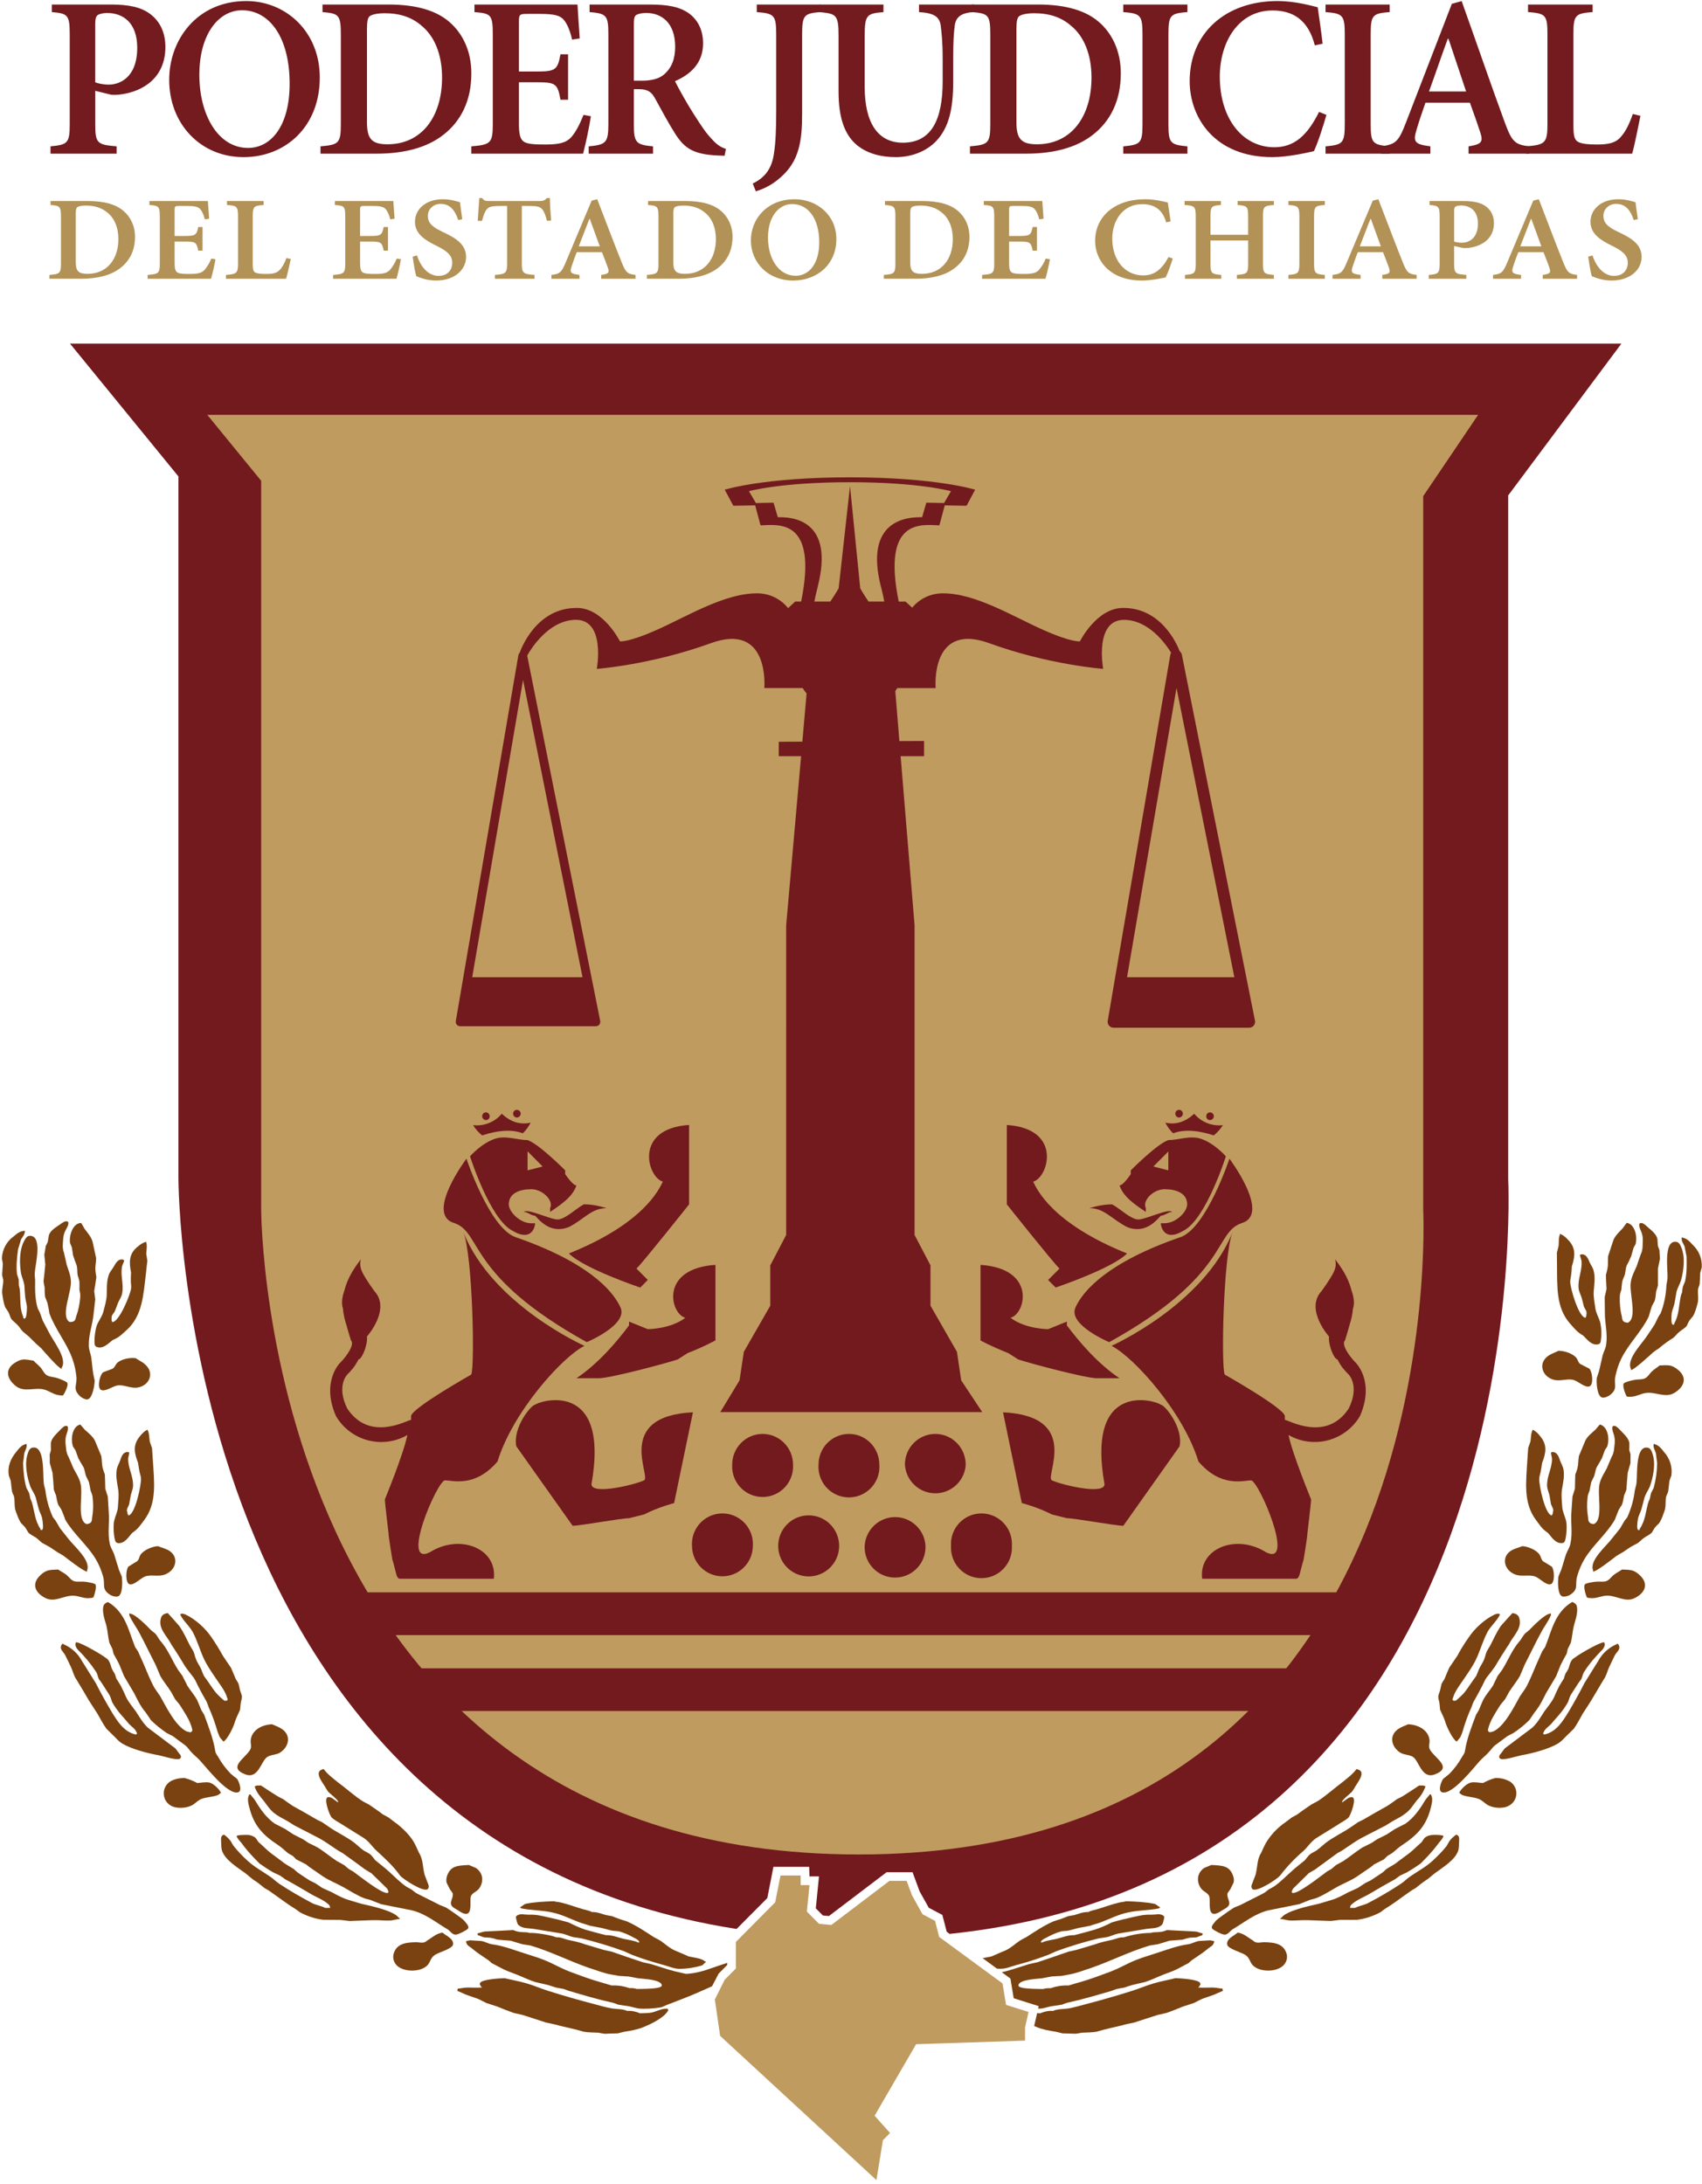
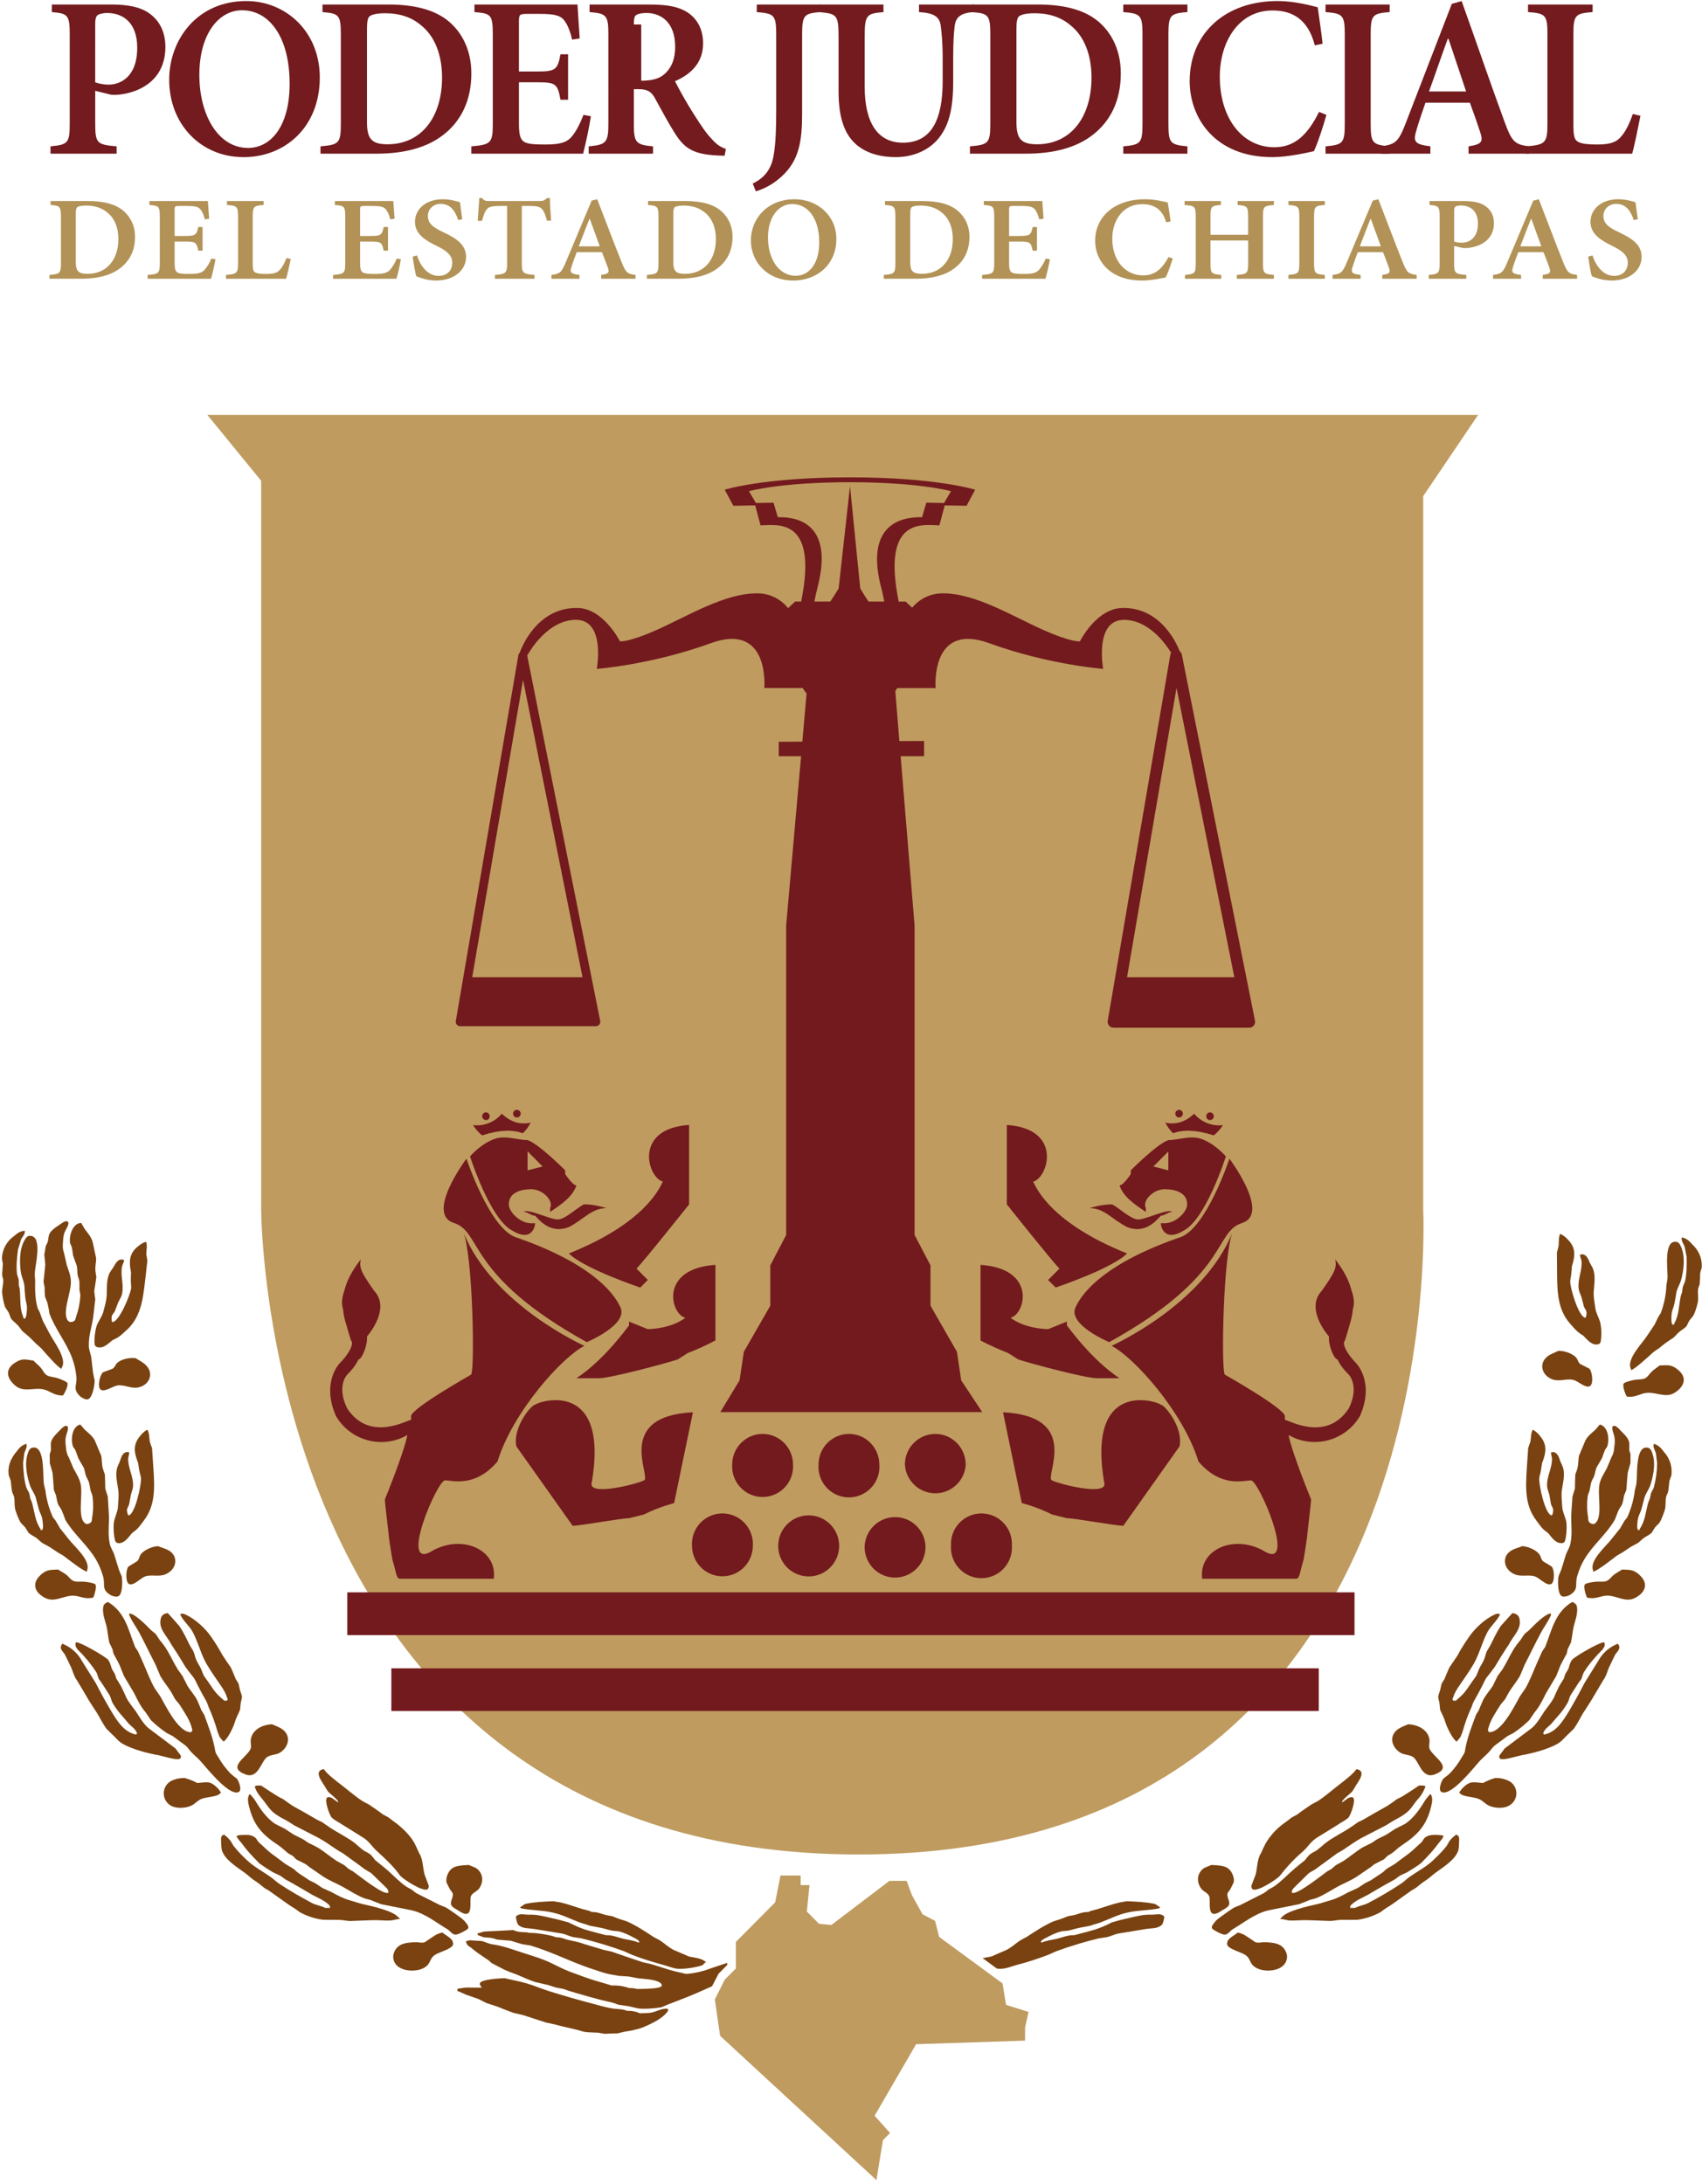
<svg xmlns="http://www.w3.org/2000/svg" width="145" height="186" viewBox="0 0 145 186">
  <title>Logo-Poder-Judicial Vertical</title>
  <desc>Created with Sketch.</desc>
  <g id="Page-1" stroke="none" stroke-width="1" fill="none" fill-rule="evenodd">
    <g id="Iniciar-sesión-" transform="translate(-368, -51)">
      <g id="Bienvenida-2-logo" transform="translate(292, 37)">
        <g id="Logo-Poder-Judicial-Vertical" transform="translate(76, 14)">
          <g>
            <g id="Escudo" transform="translate(0, 29.048)">
-               <path d="M128.489 13.146 138.134.216H5.964L15.202 11.53V71.359S15.206 127.843 62.752 135.237l2.619-2.633L65.891 129.947h3.045L68.964 130.762H69.773L69.502 133.48 70.105 134.089 70.62 134.136 75.531 130.406h2.212L78.351 132.046 79.128 133.433 80.283 134.042 80.653 135.471 80.905 135.658C131.417 130.378 128.489 71.364 128.489 71.364V13.146z" id="Path" fill="#731a1e" />
              <path d="M17.657 6.287H125.925l-4.677 6.92V73.96S124.055 128.893 73.155 128.893c-50.904.0-50.904-54.933-50.904-54.933V11.9L17.657 6.278V6.287z" id="Path" fill="#bf9b5f" />
              <path d="M29.589 106.568H115.397V110.209H29.589V106.568zM33.341 113.038H112.352v3.636H33.341v-3.636z" id="Shape" fill="#731a1e" />
              <path d="M107.674 136.366C107.454 136.366 107.206 136.445 106.996 136.375 106.823 136.328 106.771 136.211 106.617 136.141 106.243 135.902 105.939 135.621 105.443 135.546 105.102 135.85 104.484 136.056 104.545 136.553 104.573 136.918 105.752 137.218 106.103 137.453 106.505 137.734 106.444 138.038 106.743 138.343 107.333 138.933 108.741 138.928 109.335 138.343 109.601 138.071 109.709 137.701 109.615 137.359 109.363 136.544 108.703 136.375 107.674 136.366M104.816 131.854C104.91 131.676 104.989 131.488 105.083 131.315 105.162 131.067 105.102 130.847 105.022 130.631 104.713 129.867 104.175 129.835 103.198 129.788 102.997 129.877 102.796 129.956 102.59 130.041 101.935 130.486 101.926 131.273 102.351 131.821 102.538 132.055 102.885 132.158 103.006 132.425 103.165 132.739 102.856 133.939 103.436 133.953 103.67 133.953 103.951 133.765 104.119 133.653 104.306 133.536 104.54 133.437 104.662 133.259 104.886 132.936 104.465 132.561 104.582 132.182 104.662 132.074 104.741 131.948 104.816 131.854M124.055 127.202C123.825 127.38 123.615 127.553 123.47 127.773 123.404 127.9 123.32 128.04 123.245 128.167 122.909 128.602 122.497 129.01 122.071 129.408 121.51 129.938 120.78 130.322 120.172 130.743 119.868 130.936 119.63 131.212 119.316 131.409 118.427 131.994 117.509 132.533 116.566 133.025 116.21 133.213 115.79 133.259 115.434 133.447L115.013 133.442C115.027 133.325 115.065 133.198 115.153 133.147 115.612 132.725 116.239 132.519 116.753 132.201 117.455 131.784 118.133 131.39 118.844 131.006 118.989 130.898 119.125 130.795 119.274 130.692L119.868 130.416C120.256 130.186 120.682 129.914 121.042 129.652L121.496 129.183C121.908 128.757 122.235 128.373 122.567 127.923 122.717 127.736 122.885 127.572 122.979 127.342 122.993 127.225 122.324 127.22 122.179 127.225 121.908 127.225 121.692 127.272 121.51 127.38 121.276 127.506 121.229 127.736 121.066 127.89 120.715 128.19 120.43 128.49 120.079 128.771 119.765 129.01 119.424 129.254 119.087 129.507 118.82 129.741 118.423 129.933 118.114 130.13 117.997 130.242 117.894 130.341 117.782 130.43 117.445 130.669 117.099 130.875 116.767 131.104 116.608 131.175 116.463 131.254 116.299 131.334L115.691 131.737C115.42 131.868 115.167 131.976 114.887 132.102 114.386 132.369 113.923 132.636 113.343 132.796 112.978 132.899 112.6 133.03 112.221 133.124 111.472 133.288 109.526 133.709 109.157 134.299 109.068 134.29 109.101 134.318 109.091 134.393 109.381 134.393 109.597 134.501 109.91 134.52 110.439 134.529 110.874 134.473 111.383 134.487L113.357 134.557C113.629 134.529 113.872 134.501 114.134 134.463L115.602 134.459C116.318 134.374 117.043 134.121 117.618 133.803 117.759 133.69 117.894 133.592 118.039 133.494 118.619 133.147 119.143 132.744 119.7 132.35L120.261 131.952 120.607 131.751C120.865 131.554 121.117 131.329 121.402 131.142 121.716 130.954 121.95 130.711 122.244 130.49 122.96 129.961 123.891 129.404 124.204 128.64 124.307 128.392 124.288 128.078 124.307 127.792 124.316 127.511 124.349 127.291 124.055 127.202" id="Shape" fill="#794210" fill-rule="nonzero" />
              <path d="M104.994 135.279C105.986 134.693 106.888 133.939 108.048 133.653L110.691 133.124 111.617 132.753C111.758 132.721 111.926 132.678 112.085 132.627 112.679 132.411 113.287 132.008 113.858 131.69 114.428 131.362 115.097 131.123 115.645 130.743L116.795 129.956C116.889 129.881 116.987 129.816 117.057 129.741 117.338 129.6 117.628 129.441 117.927 129.296 117.997 129.193 118.114 129.108 118.208 129.01L118.582 128.79C118.872 128.574 119.115 128.312 119.424 128.115 120.808 127.202 121.496 126.41 121.88 124.981 121.959 124.643 122.113 124.156 121.922 123.828V123.781L121.814 123.772C121.814 123.795 121.477 124.175 121.44 124.241 121.019 124.939 120.504 125.73 119.737 126.269L118.844 126.724C118.61 126.878 118.376 127.038 118.133 127.192 117.857 127.319 117.628 127.455 117.37 127.572 117.207 127.67 117.052 127.773 116.889 127.89L116.047 128.312C115.481 128.677 114.985 129.094 114.428 129.464 114.213 129.586 114.007 129.685 113.797 129.811 113.689 129.914 113.563 130.013 113.46 130.106 113.339 130.181 113.203 130.261 113.077 130.326 112.6 130.669 110.612 132.261 110.13 132.168 109.943 132.163 110.13 131.854 110.172 131.793L111.505 130.481C111.692 130.378 111.879 130.261 112.066 130.153 112.267 130.013 112.431 129.867 112.651 129.722 113.072 129.408 113.507 129.094 113.951 128.771 114.12 128.687 114.302 128.579 114.461 128.476 114.962 128.143 115.42 127.806 115.93 127.52 116.641 127.145 117.347 126.794 118.063 126.419L118.666 126.044C119.045 125.838 119.457 125.632 119.803 125.351 120.2 125.032 120.401 124.672 120.682 124.311 121.024 123.962 121.286 123.544 121.449 123.083H121.384C121.384 122.999 121.024 123.018 120.902 123.018 120.444 123.322 119.966 123.645 119.494 123.936 119.335 124.016 119.181 124.109 119.017 124.175 118.75 124.376 118.493 124.559 118.194 124.756 117.53 125.117 116.828 125.529 116.136 125.927 115.995 126.002 115.85 126.072 115.701 126.138 115.467 126.307 115.233 126.466 114.999 126.621 114.34 127.061 113.586 127.417 112.941 127.904 112.67 128.124 112.426 128.359 112.146 128.56 111.945 128.687 111.715 128.771 111.524 128.949 111.397 129.094 111.285 129.24 111.164 129.389 110.771 129.708 110.415 129.98 110.06 130.303 109.555 130.743 109.101 131.24 108.516 131.634 108.399 131.704 108.254 131.784 108.105 131.859 107.931 131.976 107.805 132.121 107.604 132.219 106.959 132.547 106.308 132.88 105.64 133.213 105.471 133.273 105.293 133.353 105.144 133.414 104.807 133.62 104.489 133.845 104.185 134.07 103.904 134.271 103.642 134.435 103.465 134.688 103.362 134.82 103.128 135.068 103.296 135.232 103.422 135.354 104.119 135.743 104.358 135.719 104.629 135.7 104.784 135.419 104.994 135.279m22.419-12.903C127.025 122.47 126.679 122.629 126.346 122.807 126.019 122.788 125.65 122.713 125.364 122.76 124.976 122.807 124.475 123.322 124.34 123.594 124.204 123.585 124.513 123.795 124.574 123.828 125.023 124.006 125.561 123.997 125.986 124.166 126.258 124.278 126.459 124.494 126.688 124.648 127.095 124.906 127.773 124.995 128.292 124.85 129.34 124.522 129.471 123.257 128.662 122.694 128.282 122.478 127.85 122.37 127.413 122.381" id="Shape" fill="#794210" fill-rule="nonzero" />
              <path d="M115.5 123.041C115.715 122.69 116.458 121.762 115.56 121.626 115.275 122.034 114.756 122.418 114.335 122.76 113.657 123.266 113.039 123.828 112.319 124.315 112.127 124.433 111.903 124.531 111.711 124.643 111.304 124.925 110.897 125.192 110.518 125.487L110.06 125.735C109.798 125.932 109.555 126.124 109.293 126.307 108.696 126.757 108.194 127.32 107.815 127.965 107.684 128.228 107.548 128.509 107.436 128.771 107.08 129.305 107.136 130.027 106.963 130.631L106.617 131.535C106.608 131.638 106.617 131.774 106.711 131.854 107.099 132.121 108.862 130.964 109.068 130.673 109.645 129.919 110.301 129.228 111.023 128.612 111.416 128.256 111.641 127.843 112.122 127.506 112.74 127.131 113.357 126.738 113.984 126.354 114.255 126.157 114.62 125.997 114.877 125.754 115.065 125.571 115.612 124.077 115.205 124.02 114.868 123.969 114.681 124.269 114.438 124.381 114.438 124.395 114.438 124.409 114.424 124.433H114.33C114.335 124.222 115.041 123.72 115.2 123.524 115.312 123.374 115.406 123.196 115.5 123.041M119.302 120.225C119.625 120.422 120.097 120.389 120.401 120.6 120.902 120.966 121.126 122.474 122.216 122.081c1.618-.6.0-1.382-.402-2.132C121.683 119.696 121.814 119.405 121.786 119.134 121.692 118.365 120.93 117.845 119.966 117.803 119.658 117.944 119.358 118.033 119.054 118.258 118.315 118.82 118.559 119.766 119.302 120.225m18.345-9.202C137.016 111.308 136.495 111.792 136.164 112.401l-1.179 1.897C134.552 115.144 134.092 115.975 133.606 116.791 133.161 117.494 132.595 118.487 131.529 118.684V118.628C131.421 118.628 131.478 118.557 131.506 118.497 131.618 118.183 131.917 118.023 132.146 117.78 132.38 117.513 132.586 117.255 132.825 116.997 133.105 116.669 133.386 116.285 133.587 115.91 133.671 115.714 133.704 115.503 133.821 115.301 134.055 114.955 134.275 114.584 134.504 114.242L134.71 113.971C134.817 113.755 134.836 113.507 134.976 113.315 135.388 112.659 135.921 112.05 136.506 111.455 136.655 111.3 136.833 110.949 136.609 110.789V110.832C136.277 110.808 134.097 112.064 133.919 112.331 133.755 112.546 133.704 112.813 133.625 113.066 133.55 113.212 133.447 113.366 133.363 113.507 133.316 113.647 133.264 113.774 133.232 113.914 133.082 114.13 132.974 114.336 132.839 114.547 132.68 114.866 132.525 115.194 132.39 115.517 132.184 115.938 131.847 116.318 131.562 116.721 131.253 117.189 131 117.663 130.542 118.094L128.194 119.86 127.843 120.328C127.726 120.446 127.642 120.652 127.843 120.75 128.077 120.891 129.293 120.506 129.607 120.446 130.547 120.282 131.941 119.921 132.745 119.434 133.016 119.265 133.208 119.045 133.423 118.824L134.083 118.183C134.368 117.775 134.593 117.339 134.836 116.904 135.089 116.529 135.332 116.135 135.575 115.756 135.916 115.184 136.253 114.603 136.604 114.022 136.838 113.718 136.927 113.31 137.072 112.973L137.572 111.933C137.675 111.726 137.904 111.563 137.956 111.324 137.97 111.136 137.928 111.033 137.787 110.921 137.773 111.005 137.713 110.982 137.647 111.024M124.644 114.05C125.032 113.479 125.448 112.902 125.743 112.289 126.113 111.516 126.332 110.677 126.739 109.918 127.025 109.407 127.544 108.995 127.801 108.433H127.736C127.736 108.325 127.432 108.414 127.343 108.452 126.459 108.864 125.603 109.684 125.135 110.391 124.901 110.719 124.681 111.057 124.475 111.403 124.373 111.563 124.279 111.745 124.185 111.928L123.47 112.982C123.32 113.31 123.189 113.629 123.058 113.957 122.96 114.092 122.885 114.224 122.815 114.36 122.768 114.528 122.735 114.702 122.698 114.866 122.647 115.067 122.562 115.217 122.53 115.446 122.53 115.653 122.609 115.821 122.633 115.995L122.689 116.571C122.843 116.932 123.04 117.274 123.147 117.658 123.241 117.995 123.755 119.096 124.106 119.279L124.41 118.909C124.485 118.735 124.564 118.567 124.616 118.384 124.813 117.682 125.065 116.995 125.369 116.332 125.425 116.182 125.472 116.013 125.556 115.863 125.748 115.498 125.972 115.137 126.15 114.767 126.342 114.453 126.44 114.125 126.646 113.83 126.903 113.516 127.128 113.212 127.361 112.893 127.605 112.495 127.843 112.078 128.11 111.675 128.241 111.455 128.39 111.235 128.545 111.01 128.9 110.283 129.672 109.67 129.443 108.798 129.387 108.531 129.186 108.377 128.849 108.334 128.498 108.709 128.171 109.084 127.843 109.45 127.497 109.979 127.249 110.518 126.964 111.089L126.674 111.577C126.566 111.797 126.543 112.036 126.44 112.27 126.328 112.579 126.113 112.832 125.986 113.146 125.916 113.329 125.846 113.507 125.762 113.69 125.65 113.849 125.519 114.022 125.406 114.191 125.14 114.556 124.934 114.926 124.602 115.273 124.41 115.461 124.218 115.634 124.026 115.798H123.797V115.742C123.69 115.742 123.76 115.615 123.783 115.559 123.952 114.997 124.321 114.528 124.644 114.05" id="Shape" fill="#794210" fill-rule="nonzero" />
              <path d="M126.085 120.909C126.346 120.638 126.622 120.422 126.866 120.146 127.053 119.954 127.156 119.752 127.39 119.579L128.433 118.806C128.606 118.726 128.76 118.632 128.933 118.548 129.438 118.22 129.883 117.845 130.29 117.447 130.435 117.227 130.584 117.007 130.743 116.782 131.164 116.285 131.421 115.737 131.711 115.161 132.011 114.678 132.282 114.182 132.577 113.704L132.951 112.767C133.11 112.439 133.292 112.12 133.47 111.797 133.494 111.675 133.54 111.516 133.564 111.389 133.662 111.211 133.737 111.033 133.826 110.855 133.943 110.382 133.966 109.909 134.083 109.417 134.205 108.934 134.495 108.199 134.307 107.66 134.223 107.527 134.093 107.431 133.943 107.388 132.441 108.269 132.184 109.89 131.632 111.235 131.538 111.356 131.468 111.469 131.384 111.595 131.22 111.951 131.057 112.317 130.902 112.678 130.608 113.357 130.341 114.06 129.981 114.706 129.812 114.95 129.663 115.184 129.494 115.414 129.041 116.21 128.194 117.981 127.221 118.412 127.146 118.431 127.062 118.459 126.955 118.482 126.767 118.478 126.739 118.295 126.786 118.183 126.969 117.447 127.394 116.847 127.792 116.205 127.913 116.009 128.115 115.831 128.245 115.634 128.353 115.437 128.465 115.245 128.564 115.053 128.854 114.594 129.218 114.158 129.48 113.704 129.621 113.376 129.761 113.052 129.887 112.738 130.355 111.839 130.781 110.921 131.262 110.04 131.529 109.515 131.899 109.065 132.128 108.512L132.132 108.372C131.637 108.353 130.589 109.478 130.285 109.777L129.911 110.087C129.724 110.293 129.616 110.565 129.42 110.771 128.797 111.502 128.475 112.378 127.979 113.16 127.843 113.334 127.726 113.516 127.591 113.685 127.464 113.971 127.31 114.242 127.188 114.519 126.912 114.941 126.566 115.315 126.346 115.756 126.215 116.037 126.099 116.332 125.986 116.599 125.911 116.749 125.818 116.861 125.752 116.993 125.378 118 124.976 118.998 124.803 120.085 124.765 120.324 124.635 120.431 124.532 120.624 124.248 121.127 123.9 121.591 123.498 122.006 123.32 122.156 123.133 122.31 122.955 122.446 122.806 122.634 122.46 123.477 122.857 123.594 123.727 123.875 125.659 121.364 126.085 120.909m13.069-16.168C138.901 104.633 138.526 104.643 138.19 104.624 137.956 104.792 137.713 104.896 137.502 105.069 137.268 105.233 137.114 105.537 136.8 105.626 136.576 105.687 136.309 105.641 136.061 105.655 135.865 105.655 135.117 105.772 135.023 105.889 134.883 106.072 135.084 106.756 135.173 106.952 135.173 107.069 135.514 107.046 135.631 107.065 136.09 107.065 136.422 106.873 136.871 106.849 137.713 106.821 138.475 107.468 139.289 107.046 140.224 106.568 140.444 105.79 139.691 105.102 139.532 104.952 139.364 104.821 139.158 104.741m-10.529-1.649C127.918 103.64 128.157 104.652 129.022 105.022 129.583 105.275 130.205 105.036 130.743 105.205 131.15 105.336 131.595 105.875 132.006 105.894 132.053 105.889 132.076 105.875 132.128 105.875 132.493 105.711 132.422 104.61 132.198 104.376 131.964 104.23 131.711 104.066 131.464 103.926 131.286 103.757 131.286 103.565 131.183 103.387 130.935 102.989 130.233 102.67 129.695 102.633 129.349 102.773 128.933 102.858 128.629 103.092M141.749 94.593C141.52 94.302 141.305 94.017 140.884 93.923 140.818 94.246 140.991 94.448 141.071 94.71 141.113 95.001 141.136 95.291 141.179 95.567 141.168 96.28 141.069 96.988 140.884 97.676 140.823 97.816 140.72 97.971 140.659 98.126 140.613 98.285 140.589 98.43 140.556 98.589 140.5 98.711 140.444 98.847 140.407 98.964 140.206 99.704 140.15 100.524 139.691 101.166V101.26H139.532V101.194C139.429 101.194 139.504 100.477 139.532 100.379 139.57 100.051 139.743 99.817 139.831 99.512 139.925 99.17 140.019 98.828 140.103 98.482 140.206 98.172 140.421 97.873 140.552 97.568 140.842 96.762 141.076 95.624 140.786 94.771 140.72 94.574 140.627 94.251 140.318 94.242 139.336 94.124 139.499 96.495 139.429 97.142 139.42 97.395 139.336 97.624 139.28 97.863 139.185 98.669 138.964 99.455 138.625 100.192 138.536 100.285 138.48 100.379 138.4 100.473 138.265 100.693 138.157 100.894 138.031 101.11L137.315 102.005C136.847 102.633 135.369 103.86 135.725 104.699L135.72 104.802C136.001 104.811 137.432 103.682 137.713 103.467 137.881 103.368 138.04 103.26 138.222 103.171 138.442 103.017 138.667 102.867 138.905 102.712 139.102 102.605 139.317 102.478 139.532 102.37 139.719 102.239 139.869 102.061 140.084 101.911 140.299 101.766 140.556 101.649 140.72 101.485 140.823 101.33 140.893 101.19 140.991 101.044 141.113 100.918 141.207 100.805 141.342 100.684 141.557 100.374 141.679 99.981 141.801 99.644 141.946 99.269 141.861 98.8 141.946 98.411 142.006 98.215 142.119 98.097 142.133 97.873L142.226 97.076C142.273 96.926 142.325 96.786 142.39 96.622 142.493 95.885 142.257 95.14 141.749 94.598M131.375 95.558C131.711 94.696 131.842 94.012 131.206 93.262 131.042 93.035 130.83 92.848 130.584 92.714 130.42 93.009 130.435 93.361 130.388 93.712 130.313 93.904 130.261 94.096 130.191 94.284L130.126 95.239C130.009 97.193 129.756 98.95 130.87 100.426 131.057 100.674 131.253 100.96 131.459 101.176 131.595 101.302 131.754 101.419 131.903 101.532 132.151 101.822 132.511 102.408 133.045 102.375 133.199 102.37 133.288 102.305 133.325 102.192 133.461 101.789 133.512 100.862 133.419 100.463 133.325 100.103 133.115 99.681 133.091 99.287 133.063 98.81 132.998 98.327 133.063 97.84 133.157 97.278 133.297 96.692 133.204 96.13 133.157 95.835 133.002 95.61 132.909 95.352 132.839 95.141 132.783 94.94 132.619 94.762 132.521 94.659 132.301 94.56 132.146 94.659 132.09 94.659 132.221 95.071 132.221 95.193 132.221 96.022 131.8 96.608 131.8 97.442 131.8 97.769 131.941 98.022 132.011 98.332L132.132 99.049C132.184 99.236 132.32 99.367 132.329 99.592 132.305 99.695 132.291 99.793 132.282 99.901 132.245 99.925 132.221 99.948 132.217 99.967V100.023C131.632 99.99 131.08 97.357 131.136 96.837 131.16 96.603 131.244 96.425 131.272 96.209 131.309 95.989 131.351 95.769 131.375 95.553" id="Shape" fill="#794210" fill-rule="nonzero" />
              <path d="M134.976 103.757C135.678 102.562 136.871 101.602 137.572 100.388 137.675 100.107 137.792 99.826 137.904 99.545 137.993 99.4 138.082 99.25 138.18 99.109 138.274 98.847 138.311 98.58 138.367 98.304 138.442 98.14 138.508 97.971 138.559 97.821 138.592 97.343 138.625 96.861 138.671 96.387 138.751 96.125 138.812 95.844 138.905 95.563L138.91 94.813C138.863 94.696 138.849 94.574 138.802 94.448 138.812 94.251 138.812 94.073 138.812 93.876 138.774 93.497 138.433 93.159 138.143 92.869 138.012 92.733 137.792 92.466 137.596 92.4 137.502 92.377 137.399 92.386 137.371 92.471 137.301 92.724 137.493 93.061 137.53 93.3 137.624 93.689 137.53 94.143 137.483 94.555 137.437 94.724 137.399 94.883 137.301 95.029L136.889 96.003C136.67 96.425 136.417 96.776 136.291 97.254 136.038 98.163 136.585 100.145 135.902 100.684 135.851 100.707 135.823 100.73 135.785 100.754 135.645 100.754 135.467 100.693 135.402 100.604 135.294 100.473 135.304 100.318 135.294 100.159 135.196 99.62 135.187 99.049 135.252 98.463 135.271 98.224 135.369 98.079 135.43 97.873 135.463 97.652 135.514 97.418 135.566 97.179 135.631 97.034 135.706 96.879 135.785 96.734 135.902 96.462 135.907 96.139 136.047 95.877 136.206 95.628 136.342 95.375 136.482 95.127 136.562 94.902 136.632 94.696 136.716 94.476 136.786 94.321 136.936 94.204 136.96 94.035 137.114 93.454 136.983 92.438 136.295 92.274 136.169 92.414 136.047 92.564 135.921 92.714 135.594 93.009 135.248 93.276 135.065 93.637 134.887 94.073 134.691 94.518 134.513 94.958 134.452 95.324 134.476 95.647 134.387 96.013 134.335 96.172 134.279 96.359 134.205 96.533 134.186 96.931 134.186 97.343 134.172 97.746 134.102 97.966 134.045 98.168 133.966 98.402L133.872 99.761C133.807 100.67 133.989 101.489 133.793 102.403 133.737 102.74 133.54 102.998 133.419 103.317 133.264 103.776 133.157 104.212 132.998 104.671 132.909 104.858 132.857 105.036 132.773 105.209 132.708 105.584 132.68 106.807 133.115 106.92 133.325 106.966 133.554 106.882 133.713 106.807 134.555 106.301 134.144 105.922 134.368 105.186 134.509 104.694 134.71 104.202 134.976 103.757M142.362 87.275C142.105 87.195 141.726 87.233 141.389 87.242 141.169 87.429 140.935 87.561 140.739 87.748 140.524 87.935 140.388 88.254 140.084 88.366 139.864 88.446 139.593 88.423 139.35 88.46 139.158 88.474 138.414 88.652 138.33 88.783 138.204 88.975 138.452 89.645 138.555 89.828 138.564 89.95 138.905 89.903 139.027 89.903 139.485 89.866 139.803 89.636 140.243 89.585 141.08 89.477 141.894 90.058 142.671 89.566 143.569 89.004 143.728 88.216 142.928 87.593 142.755 87.453 142.582 87.34 142.362 87.275m-10.613-.726C131.08 87.158 131.393 88.142 132.291 88.441 132.862 88.638 133.47 88.348 134.013 88.469 134.429 88.563 134.911 89.064 135.322 89.05 135.369 89.041 135.397 89.022 135.439 89.013 135.79 88.826 135.645 87.748 135.402 87.518 135.154 87.392 134.897 87.251 134.64 87.13 134.443 86.989 134.438 86.788 134.317 86.624 134.036 86.249 133.316 85.991 132.773 85.996 132.441 86.164 132.034 86.286 131.744 86.549m12.437-9.605C143.934 76.663 143.7 76.41 143.269 76.344 143.232 76.672 143.419 76.86 143.517 77.117 143.578 77.398 143.625 77.689 143.686 77.961 143.709 78.663 143.704 79.427 143.555 80.088 143.503 80.238 143.414 80.397 143.368 80.556 143.33 80.72 143.321 80.861 143.302 81.025 143.243 81.148 143.201 81.279 143.176 81.414 143.026 82.168 143.035 82.988 142.633 83.672V83.766L142.474 83.775V83.709C142.367 83.719 142.39 82.997 142.409 82.904 142.423 82.566 142.582 82.318 142.643 82.009 142.713 81.662 142.774 81.311 142.83 80.959 142.914 80.645 143.106 80.327 143.209 80.008 143.442 79.179 143.583 78.026 143.241 77.197 143.157 77.01 143.045 76.696 142.727 76.71 141.745 76.682 142.081 79.034 142.063 79.68 142.072 79.933 142.002 80.172 141.969 80.411 141.936 81.223 141.773 82.025 141.487 82.786 141.403 82.894 141.366 82.988 141.291 83.091 141.169 83.321 141.076 83.536 140.963 83.761L140.327 84.712C139.906 85.373 138.526 86.727 138.947 87.542V87.64C139.228 87.617 140.566 86.375 140.828 86.136 140.987 86.019 141.136 85.902 141.314 85.799 141.707 85.463 142.124 85.158 142.563 84.885 142.741 84.735 142.867 84.543 143.078 84.375 143.279 84.211 143.527 84.079 143.686 83.897 143.765 83.733 143.831 83.588 143.92 83.428 144.022 83.302 144.111 83.18 144.233 83.044 144.429 82.716 144.523 82.313 144.621 81.966 144.733 81.582 144.616 81.118 144.668 80.72 144.715 80.523 144.818 80.392 144.808 80.172 144.827 79.91 144.841 79.638 144.846 79.366 144.888 79.216 144.925 79.066 144.977 78.912 145.029 78.168 144.736 77.442 144.181 76.944m-10.267 1.86C134.195 77.914 134.265 77.22 133.578 76.532 133.396 76.319 133.169 76.149 132.914 76.035 132.773 76.344 132.811 76.7 132.787 77.042 132.736 77.249 132.694 77.445 132.638 77.633L132.647 78.598C132.67 80.552 132.553 82.323 133.77 83.695 133.985 83.93 134.2 84.192 134.424 84.384 134.565 84.506 134.738 84.618 134.892 84.712 135.163 84.974 135.561 85.532 136.094 85.452 136.253 85.434 136.328 85.359 136.361 85.246 136.463 84.673 136.447 84.084 136.314 83.517 136.197 83.161 135.963 82.758 135.912 82.36 135.851 81.901 135.743 81.423 135.776 80.931 135.818 80.359 135.916 79.764 135.776 79.207 135.711 78.916 135.542 78.71 135.425 78.462 135.341 78.265 135.271 78.064 135.098 77.9 134.986 77.797 134.761 77.726 134.611 77.825 134.565 77.83 134.728 78.246 134.738 78.359 134.799 79.193 134.42 79.811 134.485 80.645 134.509 80.969 134.668 81.208 134.756 81.507L134.934 82.21C134.995 82.398 135.14 82.515 135.168 82.74L135.14 83.049 135.089 83.119 135.093 83.185C134.504 83.199 133.755 80.622 133.774 80.097 133.779 79.863 133.849 79.675 133.858 79.46 133.886 79.24 133.905 79.015 133.915 78.804" id="Shape" fill="#794210" fill-rule="nonzero" />
-               <path d="M138.124 86.666C138.732 85.415 139.855 84.347 140.463 83.082 140.538 82.786 140.636 82.501 140.72 82.219 140.795 82.056 140.884 81.901 140.968 81.751 141.048 81.484 141.062 81.208 141.094 80.931 141.15 80.767 141.207 80.594 141.249 80.43V78.996C141.31 78.724 141.352 78.439 141.417 78.157 141.403 77.904 141.38 77.651 141.37 77.398 141.314 77.295 141.291 77.169 141.239 77.047 141.231 76.859 141.218 76.672 141.202 76.485 141.136 76.11 140.767 75.796 140.463 75.538 140.318 75.417 140.084 75.164 139.878 75.117 139.785 75.098 139.677 75.122 139.658 75.211 139.612 75.468 139.822 75.787 139.883 76.021 140.005 76.396 139.944 76.86 139.93 77.272 139.902 77.445 139.869 77.614 139.789 77.759 139.668 78.101 139.551 78.429 139.443 78.767 139.256 79.207 139.036 79.582 138.947 80.069 138.76 80.992 139.457 82.927 138.812 83.522 138.765 83.545 138.742 83.569 138.704 83.602 138.564 83.606 138.381 83.564 138.307 83.484 138.19 83.363 138.19 83.208 138.166 83.044 138.026 82.524 137.979 81.952 137.998 81.357 137.998 81.123 138.091 80.959 138.138 80.758 138.143 80.533 138.185 80.294 138.213 80.055 138.269 79.9 138.33 79.741 138.4 79.591 138.494 79.31 138.475 78.996 138.592 78.715 138.742 78.457 138.854 78.19 138.971 77.933L139.158 77.263C139.214 77.099 139.354 76.967 139.368 76.799 139.481 76.208 139.275 75.206 138.583 75.098L138.236 75.571C137.923 75.899 137.6 76.194 137.455 76.565 137.301 77.019 137.147 77.478 137.002 77.933 136.964 78.298 137.02 78.621 136.945 78.996 136.913 79.16 136.871 79.348 136.815 79.53 136.815 79.928 136.852 80.336 136.866 80.739 136.819 80.959 136.772 81.175 136.712 81.414 136.721 81.873 136.726 82.313 136.726 82.772 136.726 83.686 136.964 84.487 136.843 85.424 136.815 85.752 136.641 86.033 136.543 86.352 136.422 86.83 136.342 87.279 136.22 87.748 136.15 87.945 136.108 88.123 136.038 88.296 135.991 88.685 136.057 89.903 136.506 89.978 136.721 90.011 136.936 89.903 137.095 89.809 137.895 89.238 137.46 88.886 137.624 88.142 137.736 87.64 137.89 87.13 138.124 86.666zM88.328 143.595C88.824 143.806 89.357 143.895 89.937 143.988 90.134 144.035 90.321 144.073 90.513 144.129 90.887 144.134 91.256 144.148 91.612 144.162 91.808 144.134 91.981 144.115 92.173 144.073 92.594 144.049 92.968 144.059 93.399 143.993 93.764 143.881 94.156 143.782 94.54 143.693 94.97 143.581 95.41 143.506 95.831 143.379 96.102 143.323 96.345 143.257 96.612 143.211 97.286 143 97.931 142.775 98.609 142.564L99.372 142.391C99.84 142.231 100.317 142.03 100.775 141.847L101.701 141.547C101.935 141.421 102.169 141.313 102.403 141.196 102.74 141.074 103.095 140.948 103.432 140.835 103.675 140.728 103.946 140.601 104.18 140.512 104.174 140.445 104.16 140.379 104.138 140.315 103.876 140.306 103.614 140.226 103.315 140.226 102.899 140.226 102.52 140.25 102.089 140.226V140.179L102.16 140.189C102.164 140.048 102.328 140.001 102.244 139.847 102.127 139.533 100.602 139.444 100.148 139.425 99.526 139.584 98.899 139.687 98.301 139.87 97.665 140.048 97.056 140.32 96.43 140.512 95.124 140.925 93.807 141.304 92.482 141.65 92.014 141.772 91.476 141.927 91.004 142.011 90.583 142.067 90.068 142.044 89.713 142.217 89.343 142.193 88.973 142.262 88.637 142.419 88.544 142.419 88.45 142.419 88.356 142.409L88.104 143.501 88.328 143.595zm-1.969-2.46L88.492 141.81 88.445 142.025C88.553 142.025 88.665 142.021 88.763 142.007 89.016 141.955 89.25 141.899 89.493 141.833 89.835 141.786 90.139 141.73 90.475 141.683 90.63 141.618 90.784 141.566 90.91 141.524 92.211 141.243 93.389 140.887 94.624 140.531 94.788 140.484 94.938 140.409 95.125 140.353 95.34 140.306 95.574 140.264 95.78 140.231 95.999 140.151 96.219 140.086 96.434 140.02 96.795 139.926 97.159 139.847 97.543 139.758 97.955 139.626 98.361 139.444 98.75 139.275 99.213 139.069 99.741 138.91 100.19 138.704 100.56 138.516 100.906 138.329 101.266 138.137 101.346 138.066 101.416 137.991 101.514 137.912 101.958 137.603 102.44 137.307 102.87 136.951 103.184 136.67 103.362 136.717 103.455 136.277 103.352 136.263 103.226 136.23 103.109 136.202L102.127 136.263C101.799 136.323 101.551 136.497 101.201 136.544 100.326 136.67 99.568 136.951 98.778 137.209 97.903 137.504 97.028 137.734 96.205 138.132 95.672 138.385 95.162 138.661 94.596 138.877 93.768 139.181 92.94 139.5 92.075 139.748 91.72 139.842 91.369 139.954 91.032 140.053 90.518 140.03 90.005 140.108 89.521 140.282 89.32 140.278 89.063 140.278 88.885 140.353 88.487 140.334 86.705 140.381 86.761 140.029 86.846 139.533 88.296 139.5 88.763 139.439 89.035 139.392 89.32 139.327 89.596 139.284 89.877 139.266 90.157 139.247 90.419 139.238L91.027 139.125C91.705 139.017 92.346 138.75 92.992 138.544 94.671 137.959 96.205 137.167 97.95 136.647 98.193 136.614 98.427 136.567 98.67 136.53 99.002 136.436 99.297 136.342 99.624 136.239 99.999 136.211 100.363 136.183 100.761 136.145 100.948 136.085 101.14 136.024 101.332 135.986L101.94 135.949C102.127 135.888 102.281 135.808 102.44 135.761 102.44 135.7 102.459 135.658 102.459 135.607 102.239 135.597 102.071 135.466 101.813 135.452 101.009 135.419 100.223 135.368 99.414 135.33 99.213 135.433 98.937 135.494 98.68 135.504 98.46 135.527 98.24 135.494 98.048 135.574 97.267 135.583 96.491 135.71 95.747 135.949 95.373 135.93 95.111 136.075 94.788 136.15 94.32 136.267 93.801 136.352 93.347 136.53L91.682 137.026 91.037 137.167C90.139 137.485 89.259 137.781 88.375 138.076 88.123 138.132 87.861 138.179 87.636 138.24 86.991 138.436 86.345 138.666 85.695 138.839L85.344 138.919 86.083 139.463 86.359 141.135z" id="Shape" fill="#794210" fill-rule="nonzero" />
              <path d="M85.354 138.624C85.803 138.6 86.172 138.418 86.588 138.31 87.508 138.07 88.414 137.779 89.301 137.439L89.989 137.134C91.158 136.703 92.384 136.338 93.59 136.042 93.824 136.01 94.096 135.958 94.325 135.93 94.648 135.85 94.933 135.7 95.256 135.63L97.674 135.232C98.165 135.157 98.67 135.218 99.002 134.866 99.115 134.702 99.138 134.445 99.189 134.267 99.208 134.023 98.722 133.939 98.506 134L98.085 134.023C97.459 134 97.07 134.107 96.542 134.22 95.92 134.356 95.326 134.501 94.718 134.679 94.26 134.922 93.783 135.126 93.291 135.288 92.72 135.452 92.122 135.616 91.523 135.766 90.995 135.743 90.503 135.963 90.026 136.075 89.638 136.169 89.152 136.216 88.791 136.384H88.67C88.684 136.197 88.974 136.056 89.128 135.986 89.53 135.766 89.984 135.55 90.438 135.433L90.962 135.386C91.317 135.321 91.635 135.199 91.981 135.133 92.285 135.087 92.575 135.021 92.87 134.965 93.188 134.843 93.558 134.768 93.871 134.637 94.596 134.356 95.288 134.004 96.07 133.836 96.949 133.634 97.908 133.662 98.778 133.475V133.414C98.853 133.414 98.843 133.442 98.843 133.381 98.722 133.372 98.525 133.128 98.329 133.091 97.594 132.941 96.771 132.903 95.948 132.875 95.747 132.941 95.49 132.941 95.293 133.002 94.666 133.152 94.072 133.377 93.478 133.555 93.226 133.63 92.94 133.667 92.716 133.798 92.262 133.775 91.893 133.953 91.518 134.056L91.004 134.145C90.784 134.239 90.55 134.318 90.321 134.407 90.134 134.473 89.933 134.52 89.736 134.595 88.904 134.96 88.207 135.438 87.449 135.925 87.262 136.019 87.08 136.117 86.888 136.23 86.439 136.53 86.205 136.797 85.695 137.05 85.288 137.228 84.867 137.392 84.479 137.574 84.245 137.631 83.974 137.668 83.716 137.724L84.933 138.615C85.073 138.625 85.213 138.628 85.354 138.624M1.885 86.75C2.152 86.703 2.521 86.783 2.853 86.834 3.054 87.055 3.274 87.209 3.452 87.415 3.644 87.626 3.751 87.959 4.037 88.104 4.247 88.212 4.518 88.226 4.757 88.282 4.953 88.329 5.66 88.596 5.739 88.732 5.842 88.938 5.524 89.575 5.402 89.749 5.384 89.861 5.047 89.772 4.935 89.763 4.472 89.669 4.186 89.406 3.751 89.294 2.933 89.088 2.067 89.57 1.342 88.994.51 88.329.435 87.518 1.296 87.003 1.478 86.886 1.66 86.788 1.885 86.75M12.507 87.303C13.111 87.982 12.704 88.929 11.778 89.116 11.188 89.243 10.618 88.882 10.061 88.938 9.64 88.985 9.107 89.421 8.695 89.36 8.649 89.336 8.635 89.322 8.583 89.313 8.256 89.079 8.518 88.02 8.784 87.823L9.579 87.528C9.785 87.406 9.818 87.214 9.954 87.059 10.272 86.722 11.011 86.558 11.553 86.624 11.862 86.83 12.255 86.998 12.507 87.303M1.151 76.265C1.431 76.026 1.689 75.791 2.119 75.777 2.128 76.105 1.922 76.274 1.791 76.518 1.707 76.799 1.628 77.075 1.539 77.338 1.445 78.04 1.366 78.79 1.45 79.469 1.487 79.619 1.562 79.788 1.595 79.947 1.604 80.121 1.604 80.261 1.604 80.43 1.651 80.561 1.675 80.706 1.689 80.828 1.759 81.596 1.66 82.407 1.993 83.133L1.983 83.227 2.138 83.26 2.152 83.194C2.245 83.213 2.306 82.501 2.292 82.398 2.32 82.07 2.189 81.803 2.156 81.479 2.119 81.128 2.095 80.776 2.077 80.42 2.03 80.092 1.876 79.755 1.796 79.422 1.656 78.579 1.632 77.413 2.063 76.63 2.161 76.457 2.306 76.152 2.619 76.208 3.602 76.297 3.026 78.598 2.975 79.24 2.937 79.483 2.98 79.736 2.994 79.975 2.98 80.8 2.98 81.624 3.218 82.398 3.288 82.515 3.326 82.613 3.386 82.721 3.48 82.964 3.55 83.189 3.639 83.424 3.826 83.766 3.99 84.103 4.177 84.445 4.528 85.157 5.758 86.67 5.262 87.42L5.243 87.528C4.972 87.472 3.761 86.071 3.527 85.799 3.386 85.668 3.246 85.532 3.087 85.405L2.493 84.815 1.936 84.347C1.777 84.187 1.67 83.972 1.483 83.784 1.296 83.597 1.062 83.433.931 83.236.856 83.063.809 82.908.744 82.749c-.094-.145-.168-.281-.281-.426C.309 81.971.253 81.559.201 81.208.126 80.809.295 80.364.276 79.961.248 79.76.164 79.624.187 79.399L.243 78.593C.221 78.436.195 78.28.164 78.125c.024-.738.386-1.425.982-1.86M11.165 79.338C10.987 78.425 10.978 77.726 11.736 77.122 11.955 76.939 12.166 76.785 12.447 76.71 12.559 77.033 12.479 77.38 12.461 77.731 12.498 77.942 12.521 78.139 12.554 78.336 12.512 78.649 12.479 78.991 12.447 79.287 12.213 81.231 12.147 83.002 10.795 84.225 10.562 84.431 10.318 84.67 10.08 84.834 9.921 84.932 9.743 85.017 9.579 85.096 9.28 85.321 8.831 85.832 8.307 85.691 8.157 85.654 8.087 85.569 8.064 85.452 8.003 85.031 8.12 84.103 8.284 83.737 8.438 83.4 8.719 83.035 8.812 82.641 8.925 82.187 9.074 81.732 9.093 81.236 9.112 80.664 9.074 80.06 9.271 79.521 9.369 79.249 9.561 79.057 9.696 78.823 9.804 78.635 9.893 78.448 10.08 78.307 10.206 78.214 10.44 78.167 10.571 78.293 10.627 78.303 10.417 78.692 10.398 78.804 10.244 79.624 10.557 80.285 10.407 81.104 10.351 81.423 10.169 81.643 10.047 81.929 9.972 82.149 9.874 82.388 9.79 82.608 9.715 82.786 9.556 82.885 9.509 83.1L9.505 83.414C9.523 83.452 9.547 83.475 9.551 83.494L9.537 83.55C10.122 83.639 11.128 81.17 11.174 80.645 11.188 80.42 11.137 80.214 11.146 80.003 11.146 79.779 11.146 79.554 11.165 79.338" id="Shape" fill="#794210" fill-rule="nonzero" />
              <path d="M6.16 86.656C5.692 85.335 4.687 84.14 4.21 82.81 4.172 82.505 4.102 82.21 4.041 81.92 3.98 81.751 3.92 81.592 3.85 81.428 3.803 81.151 3.803 80.88 3.803 80.598 3.765 80.425 3.728 80.247 3.709 80.083c.051-.473.108-.956.15-1.424C3.826 78.378 3.812 78.092 3.775 77.801 3.821 77.548 3.868 77.305 3.901 77.061 3.971 76.958 4.009 76.836 4.069 76.724L4.163 76.162C4.266 75.796 4.668 75.534 4.995 75.314 5.155 75.211 5.416 74.986 5.618 74.962 5.72 74.962 5.819 74.995 5.828 75.084 5.851 75.346 5.608 75.637 5.524 75.862 5.36 76.223 5.37 76.691 5.346 77.103 5.356 77.272 5.37 77.445 5.44 77.605 5.519 77.956 5.604 78.298 5.674 78.645 5.814 79.104 6.001 79.497 6.034 79.994 6.127 80.936 5.229 82.768 5.8 83.442 5.856 83.475 5.875 83.503 5.908 83.536c.131.023.318.0.402-.075C6.441 83.363 6.45 83.208 6.497 83.044 6.684 82.547 6.796 81.981 6.838 81.39 6.862 81.156 6.792 80.987 6.768 80.781 6.778 80.552 6.768 80.313 6.764 80.074 6.726 79.91 6.679 79.749 6.623 79.591 6.562 79.301 6.614 78.982 6.52 78.692 6.408 78.42 6.319 78.143 6.226 77.872 6.193 77.628 6.16 77.413 6.118 77.183 6.071 77.019 5.954 76.869 5.954 76.7 5.908 76.101 6.216 75.126 6.913 75.107 7.016 75.276 7.119 75.44 7.208 75.613 7.484 75.97 7.769 76.307 7.886 76.7L8.19 78.111C8.19 78.476 8.097 78.79 8.129 79.165 8.148 79.338 8.171 79.53 8.209 79.713 8.162 80.111 8.087 80.509 8.026 80.912 8.059 81.147 8.073 81.362 8.115 81.606 8.059 82.056 8.008 82.496 7.961 82.955 7.867 83.859 7.54 84.623 7.568 85.565 7.568 85.902 7.708 86.202 7.769 86.53 7.839 87.017 7.867 87.467 7.942 87.949 7.989 88.156 8.017 88.343 8.064 88.521 8.064 88.905 7.877 90.114 7.428 90.137 7.213 90.142 7.007 90.006 6.862 89.903 6.127 89.238 6.595 88.943 6.506 88.179 6.45 87.664 6.343 87.144 6.16 86.656M39.828 140.226C39.524 140.226 39.267 140.306 39.005 140.32 38.972 140.381 38.968 140.451 38.963 140.512 39.192 140.601 39.468 140.728 39.707 140.835 40.043 140.948 40.399 141.074 40.74 141.196 40.974 141.318 41.208 141.421 41.442 141.547L42.363 141.847C42.826 142.035 43.308 142.231 43.771 142.391 44.024 142.447 44.286 142.513 44.534 142.564 45.212 142.775 45.862 143 46.531 143.211 46.798 143.257 47.045 143.323 47.312 143.379 47.733 143.506 48.173 143.581 48.603 143.693 48.991 143.782 49.38 143.881 49.744 143.993 50.165 144.059 50.549 144.049 50.975 144.073 51.162 144.115 51.33 144.134 51.531 144.166 51.891 144.148 52.251 144.134 52.63 144.129 52.817 144.073 53.014 144.035 53.206 143.988 53.786 143.895 54.319 143.801 54.824 143.595 55.493 143.318 56.541 142.817 56.901 142.217 56.929 142.156 56.994 142.124 56.901 142.124L56.891 142.03C56.424 141.983 56.003 142.231 55.605 142.335 55.278 142.419 54.857 142.405 54.511 142.419 54.173 142.262 53.801 142.193 53.43 142.217 53.07 142.044 52.56 142.067 52.139 142.007 51.662 141.922 51.124 141.772 50.661 141.646 49.319 141.299 48.004 140.92 46.709 140.512 46.087 140.32 45.479 140.043 44.842 139.865 44.244 139.687 43.617 139.584 42.995 139.43 42.541 139.439 41.016 139.533 40.899 139.842 40.815 139.997 40.979 140.048 40.988 140.184L41.054 140.175V140.226C40.619 140.25 40.24 140.226 39.828 140.226M35.469 136.366C34.44 136.375 33.776 136.544 33.532 137.359 33.439 137.701 33.542 138.071 33.804 138.343 34.398 138.928 35.815 138.933 36.4 138.343 36.694 138.038 36.643 137.734 37.04 137.453 37.387 137.218 38.57 136.918 38.598 136.553 38.654 136.056 38.037 135.85 37.7 135.546 37.2 135.621 36.891 135.902 36.526 136.141 36.372 136.211 36.315 136.323 36.152 136.375 35.932 136.445 35.689 136.366 35.464 136.366M59.801 138.343C59.927 138.287 60.053 138.071 60.142 138.071 60.142 138.001 60.161 138.015 60.081 138.015 59.74 137.71 59.132 137.687 58.664 137.574 58.271 137.387 57.855 137.228 57.448 137.05 56.934 136.797 56.7 136.53 56.255 136.23 56.059 136.117 55.876 136.024 55.689 135.925 54.936 135.433 54.235 134.96 53.402 134.59 53.206 134.52 53.009 134.473 52.817 134.403 52.584 134.318 52.359 134.239 52.139 134.145 51.966 134.117 51.798 134.089 51.625 134.051 51.246 133.957 50.876 133.775 50.427 133.798 50.203 133.667 49.922 133.63 49.665 133.555 49.071 133.381 48.477 133.152 47.855 133.002 47.658 132.941 47.392 132.941 47.19 132.875 46.372 132.903 45.544 132.941 44.805 133.091 44.618 133.128 44.421 133.372 44.295 133.381 44.295 133.442 44.286 133.414 44.365 133.414V133.475C45.24 133.662 46.199 133.634 47.069 133.836 47.855 134.004 48.542 134.356 49.272 134.637 49.581 134.768 49.955 134.843 50.268 134.965 50.563 135.021 50.858 135.082 51.157 135.133 51.503 135.199 51.826 135.321 52.177 135.386L52.7 135.433C53.154 135.546 53.613 135.761 54.015 135.986 54.169 136.056 54.455 136.197 54.473 136.384H54.352C53.991 136.211 53.5 136.164 53.117 136.075 52.64 135.958 52.149 135.743 51.62 135.766 51.021 135.621 50.427 135.452 49.852 135.293 49.601 135.208 49.354 135.111 49.113 135.002L48.421 134.674C47.82 134.502 47.213 134.35 46.601 134.22 46.073 134.107 45.684 134 45.053 134.023L44.637 134C44.421 133.939 43.935 134.023 43.949 134.267 44.005 134.449 44.024 134.702 44.141 134.866 44.473 135.218 44.978 135.157 45.469 135.232L47.892 135.63C48.215 135.7 48.5 135.85 48.818 135.93 49.047 135.958 49.319 136.005 49.557 136.042 50.759 136.338 51.99 136.703 53.154 137.129L53.846 137.439C54.712 137.781 55.652 138.062 56.55 138.31 56.971 138.418 57.336 138.6 57.785 138.629 58.43 138.652 59.282 138.511 59.796 138.343M38.327 131.854C38.402 131.948 38.481 132.074 38.561 132.182 38.673 132.561 38.257 132.936 38.481 133.259 38.607 133.437 38.837 133.536 39.024 133.653 39.192 133.765 39.468 133.953 39.707 133.953 40.282 133.939 39.978 132.739 40.128 132.425 40.259 132.158 40.609 132.055 40.796 131.821 41.217 131.273 41.203 130.486 40.544 130.041 40.347 129.956 40.146 129.877 39.95 129.788 38.968 129.835 38.43 129.867 38.116 130.631 38.041 130.847 37.985 131.067 38.055 131.315 38.149 131.488 38.233 131.676 38.327 131.854M19.084 127.202C18.794 127.295 18.831 127.511 18.836 127.792 18.859 128.073 18.836 128.392 18.939 128.64 19.252 129.404 20.178 129.961 20.903 130.49 21.193 130.711 21.427 130.95 21.736 131.146 22.026 131.329 22.283 131.554 22.531 131.751 22.657 131.821 22.765 131.891 22.882 131.952L23.443 132.35C24.005 132.739 24.519 133.147 25.104 133.494 25.249 133.597 25.394 133.69 25.525 133.798 26.1 134.121 26.825 134.374 27.536 134.454L29.009 134.468 29.786 134.562C30.441 134.529 31.114 134.515 31.764 134.487 32.274 134.473 32.709 134.534 33.224 134.52 33.551 134.501 33.766 134.393 34.056 134.389 34.038 134.318 34.07 134.29 33.986 134.304 33.612 133.709 31.666 133.288 30.922 133.124 30.539 133.03 30.165 132.899 29.8 132.796 29.22 132.636 28.757 132.374 28.256 132.102 27.976 131.976 27.718 131.868 27.447 131.737 27.246 131.596 27.059 131.47 26.844 131.334L26.376 131.104C26.044 130.875 25.693 130.669 25.366 130.43 25.249 130.341 25.146 130.242 25.029 130.134 24.72 129.933 24.327 129.741 24.056 129.507 23.729 129.254 23.378 129.01 23.064 128.771 22.714 128.49 22.428 128.19 22.082 127.89 21.904 127.736 21.867 127.506 21.633 127.38 21.43 127.264 21.197 127.211 20.964 127.225c-.145.0-.814.0-.805.117C20.253 127.576 20.426 127.731 20.581 127.923 20.908 128.377 21.235 128.757 21.647 129.188 21.806 129.343 21.942 129.493 22.101 129.657 22.461 129.914 22.882 130.191 23.27 130.416L23.869 130.697C24.009 130.79 24.15 130.898 24.299 131.006 25.01 131.39 25.684 131.788 26.385 132.201 26.9 132.524 27.527 132.725 27.99 133.147 28.069 133.198 28.116 133.325 28.13 133.442L27.709 133.447C27.354 133.259 26.928 133.213 26.572 133.025 25.614 132.51 24.701 131.994 23.822 131.409 23.509 131.207 23.27 130.94 22.966 130.748 22.358 130.326 21.633 129.938 21.072 129.408 20.648 129.028 20.257 128.612 19.902 128.167 19.817 128.04 19.739 127.909 19.669 127.773 19.505 127.552 19.308 127.36 19.084 127.202" id="Shape" fill="#794210" fill-rule="nonzero" />
              <path d="M38.149 135.279C38.355 135.419 38.514 135.7 38.785 135.719 39.019 135.743 39.721 135.354 39.847 135.232 40.011 135.068 39.781 134.82 39.679 134.693 39.496 134.435 39.239 134.271 38.963 134.07 38.654 133.85 38.336 133.62 37.999 133.414 37.854 133.353 37.672 133.273 37.499 133.213 36.835 132.885 36.189 132.552 35.534 132.224 35.338 132.121 35.207 131.976 35.034 131.863 34.894 131.788 34.739 131.709 34.622 131.638 34.042 131.24 33.589 130.748 33.088 130.303 32.723 129.98 32.372 129.708 31.98 129.394 31.858 129.244 31.746 129.094 31.619 128.949 31.432 128.771 31.198 128.687 30.993 128.56 30.712 128.363 30.473 128.124 30.202 127.904 29.561 127.417 28.804 127.061 28.144 126.625L27.442 126.143 27.007 125.932C26.315 125.529 25.614 125.121 24.949 124.761 24.667 124.576 24.391 124.382 24.121 124.18 23.962 124.109 23.803 124.016 23.654 123.936 23.177 123.645 22.695 123.327 22.236 123.018 22.12 123.018 21.755 122.999 21.764 123.083H21.694C21.82 123.552 22.138 123.936 22.461 124.315 22.742 124.676 22.947 125.032 23.34 125.356 23.686 125.632 24.098 125.838 24.482 126.044 24.687 126.18 24.875 126.297 25.076 126.419 25.796 126.794 26.498 127.145 27.218 127.525 27.723 127.806 28.181 128.143 28.682 128.476 28.846 128.579 29.023 128.691 29.192 128.776L30.501 129.722C30.712 129.867 30.876 130.013 31.081 130.153L31.633 130.486l1.342 1.307C33.009 131.854 33.205 132.163 33.009 132.168 32.531 132.261 30.544 130.669 30.062 130.326 29.935 130.266 29.805 130.186 29.683 130.106 29.58 130.013 29.449 129.919 29.341 129.811 29.136 129.685 28.93 129.586 28.715 129.464 28.153 129.099 27.662 128.677 27.096 128.317 26.816 128.167 26.535 128.031 26.254 127.895 26.091 127.773 25.941 127.675 25.773 127.576 25.515 127.455 25.281 127.319 25.01 127.192 24.767 127.042 24.538 126.878 24.299 126.724L23.41 126.269C22.639 125.735 22.124 124.939 21.703 124.245 21.666 124.175 21.329 123.795 21.329 123.777L21.221 123.781V123.828C21.025 124.156 21.179 124.643 21.268 124.985 21.652 126.41 22.33 127.202 23.724 128.115 24.028 128.317 24.276 128.574 24.556 128.794 24.687 128.869 24.79 128.935 24.935 129.01 25.029 129.108 25.146 129.197 25.216 129.3 25.515 129.441 25.801 129.605 26.081 129.741 26.156 129.816 26.259 129.881 26.348 129.956L27.494 130.748C28.046 131.123 28.71 131.367 29.285 131.695 29.847 132.008 30.459 132.411 31.058 132.632 31.222 132.678 31.376 132.725 31.53 132.758L32.457 133.124 35.095 133.653C36.255 133.934 37.153 134.693 38.149 135.279m-22.419-12.903C15.272 122.385 14.804 122.479 14.481 122.69 14.089 122.954 13.887 123.423 13.966 123.89 14.044 124.357 14.389 124.734 14.846 124.854 15.37 124.995 16.053 124.906 16.455 124.648 16.684 124.494 16.881 124.278 17.152 124.166 17.582 123.997 18.116 124.011 18.574 123.828 18.63 123.795 18.934 123.585 18.799 123.594 18.668 123.322 18.162 122.807 17.784 122.76 17.494 122.713 17.129 122.788 16.801 122.807 16.462 122.62 16.1 122.477 15.725 122.381" id="Shape" fill="#794210" fill-rule="nonzero" />
              <path d="M27.644 123.041C27.737 123.196 27.831 123.374 27.938 123.524 28.102 123.72 28.804 124.217 28.813 124.428L28.715 124.433C28.705 124.409 28.705 124.395 28.705 124.376 28.462 124.264 28.275 123.964 27.938 124.016 27.531 124.077 28.074 125.571 28.266 125.754 28.518 125.993 28.878 126.157 29.159 126.349 29.79 126.733 30.408 127.131 31.016 127.506 31.498 127.843 31.718 128.256 32.12 128.612 32.821 129.254 33.546 129.924 34.07 130.673 34.276 130.954 36.04 132.116 36.428 131.854 36.521 131.774 36.535 131.638 36.521 131.535L36.18 130.631C36.002 130.022 36.058 129.305 35.703 128.771 35.595 128.509 35.455 128.228 35.329 127.965 34.996 127.342 34.449 126.794 33.85 126.307 33.589 126.119 33.35 125.932 33.083 125.73L32.62 125.482C32.246 125.192 31.844 124.92 31.428 124.639 31.24 124.531 31.016 124.433 30.824 124.311 30.099 123.824 29.482 123.261 28.804 122.76 28.383 122.418 27.868 122.034 27.583 121.622 26.689 121.762 27.424 122.69 27.639 123.041M23.841 120.225C24.589 119.766 24.823 118.82 24.089 118.258 23.785 118.033 23.481 117.944 23.177 117.803 22.213 117.845 21.451 118.365 21.362 119.134 21.324 119.405 21.455 119.696 21.324 119.949 20.927 120.699 19.313 121.481 20.927 122.081 22.012 122.474 22.236 120.966 22.746 120.605 23.046 120.389 23.518 120.417 23.841 120.23M5.491 111.024C5.43 110.982 5.365 111 5.36 110.921 5.211 111.033 5.173 111.141 5.183 111.324 5.243 111.563 5.468 111.726 5.561 111.933 5.739 112.289 5.908 112.635 6.067 112.977 6.216 113.31 6.3 113.718 6.534 114.027 6.89 114.603 7.227 115.184 7.563 115.76 7.807 116.135 8.055 116.529 8.302 116.904 8.55 117.335 8.775 117.775 9.065 118.183L9.72 118.824C9.935 119.045 10.127 119.265 10.393 119.434 11.202 119.921 12.592 120.282 13.541 120.446 13.84 120.506 15.057 120.891 15.295 120.75 15.496 120.652 15.412 120.446 15.295 120.328L14.944 119.86 12.596 118.094C12.143 117.663 11.895 117.189 11.581 116.721 11.296 116.318 10.964 115.943 10.758 115.521 10.618 115.194 10.459 114.866 10.304 114.552 10.173 114.336 10.061 114.13 9.911 113.914 9.874 113.774 9.827 113.647 9.78 113.512 9.696 113.371 9.593 113.212 9.523 113.066 9.439 112.813 9.383 112.551 9.224 112.331 9.041 112.064 6.857 110.808 6.53 110.832V110.785C6.31 110.949 6.483 111.3 6.633 111.455 7.208 112.018 7.722 112.639 8.167 113.31 8.307 113.507 8.326 113.755 8.429 113.971 8.499 114.06 8.574 114.149 8.635 114.242 8.864 114.584 9.088 114.955 9.317 115.301 9.439 115.503 9.472 115.714 9.551 115.91 9.752 116.285 10.038 116.669 10.318 116.997 10.557 117.255 10.763 117.513 10.992 117.78 11.226 118.023 11.52 118.183 11.637 118.497 11.665 118.557 11.717 118.628 11.614 118.628V118.684C10.548 118.487 9.977 117.494 9.537 116.791 9.052 115.977 8.593 115.147 8.162 114.303L6.974 112.401C6.643 111.792 6.122 111.308 5.491 111.024M18.495 114.05C18.822 114.528 19.191 114.992 19.355 115.559 19.379 115.615 19.449 115.742 19.341 115.742V115.798H19.117C18.92 115.634 18.724 115.465 18.541 115.273 18.205 114.926 17.999 114.556 17.737 114.191L17.377 113.69C17.297 113.512 17.218 113.329 17.152 113.146 17.03 112.837 16.815 112.584 16.703 112.27 16.595 112.036 16.577 111.801 16.469 111.577L16.179 111.094C15.889 110.518 15.646 109.979 15.29 109.454 14.963 109.079 14.64 108.705 14.294 108.334 13.953 108.377 13.756 108.531 13.7 108.803 13.466 109.67 14.243 110.288 14.598 111.01L15.033 111.675C15.295 112.078 15.538 112.495 15.782 112.893 16.015 113.212 16.24 113.516 16.497 113.83 16.703 114.125 16.801 114.453 16.993 114.767 17.171 115.137 17.395 115.503 17.592 115.863 17.667 116.013 17.718 116.182 17.77 116.332 18.071 116.996 18.322 117.682 18.518 118.384 18.579 118.567 18.658 118.735 18.724 118.909 18.836 119.04 18.939 119.171 19.037 119.279 19.388 119.096 19.907 117.995 19.991 117.663 20.104 117.278 20.3 116.932 20.45 116.571 20.468 116.369 20.496 116.182 20.51 115.995 20.534 115.821 20.613 115.653 20.613 115.446 20.576 115.217 20.492 115.067 20.44 114.87 20.403 114.702 20.37 114.533 20.323 114.355 20.258 114.224 20.183 114.092 20.085 113.957 19.954 113.629 19.823 113.315 19.673 112.982 19.43 112.631 19.191 112.279 18.962 111.928 18.672 111.4 18.356 110.887 18.013 110.391 17.545 109.688 16.684 108.869 15.796 108.452 15.707 108.414 15.407 108.325 15.407 108.433H15.342C15.599 108.995 16.114 109.407 16.404 109.918 16.815 110.677 17.03 111.516 17.4 112.289 17.695 112.898 18.111 113.479 18.495 114.05" id="Shape" fill="#794210" fill-rule="nonzero" />
              <path d="M17.054 120.909c.435.454 2.362 2.966 3.237 2.685C20.684 123.477 20.337 122.634 20.192 122.446 20.005 122.31 19.818 122.156 19.645 122.006 19.22 121.561 18.897 121.13 18.611 120.624 18.509 120.436 18.378 120.324 18.34 120.089 18.162 118.998 17.76 118 17.395 116.993 17.325 116.866 17.236 116.749 17.152 116.599 17.045 116.332 16.928 116.037 16.801 115.756 16.572 115.315 16.226 114.941 15.959 114.519 15.838 114.238 15.674 113.971 15.548 113.69 15.412 113.516 15.295 113.338 15.164 113.16 14.668 112.378 14.346 111.502 13.724 110.771 13.522 110.565 13.424 110.293 13.232 110.087L12.854 109.777C12.559 109.478 11.502 108.358 11.011 108.372L11.015 108.512C11.249 109.07 11.614 109.52 11.885 110.04 12.358 110.921 12.788 111.839 13.256 112.738L13.663 113.704C13.925 114.158 14.294 114.594 14.58 115.053 14.682 115.245 14.799 115.437 14.898 115.634 15.029 115.831 15.234 116.009 15.351 116.21 15.749 116.847 16.179 117.447 16.362 118.183 16.408 118.3 16.376 118.478 16.189 118.487 16.081 118.464 16.001 118.431 15.917 118.417 14.944 117.981 14.107 116.21 13.649 115.418L13.162 114.711C12.797 114.06 12.54 113.362 12.241 112.678 12.091 112.322 11.913 111.951 11.759 111.6L11.516 111.235C10.964 109.89 10.702 108.269 9.2 107.393 9.046 107.44 8.906 107.533 8.836 107.66 8.649 108.203 8.939 108.939 9.07 109.421 9.182 109.909 9.2 110.382 9.317 110.86 9.411 111.033 9.481 111.211 9.575 111.389 9.603 111.52 9.65 111.675 9.673 111.797 9.851 112.125 10.033 112.439 10.187 112.767L10.566 113.704C10.861 114.182 11.137 114.683 11.432 115.165 11.717 115.737 11.979 116.29 12.4 116.782 12.559 117.007 12.713 117.227 12.854 117.452 13.26 117.845 13.71 118.215 14.21 118.553 14.378 118.632 14.537 118.731 14.71 118.806 15.061 119.059 15.412 119.335 15.758 119.579 15.987 119.752 16.09 119.954 16.273 120.15 16.525 120.422 16.801 120.638 17.054 120.909M3.99 104.741C3.77 104.821 3.611 104.952 3.447 105.102c-.748.689-.533 1.466.407 1.944C4.663 107.468 5.426 106.821 6.268 106.854 6.717 106.873 7.044 107.069 7.507 107.065 7.624 107.051 7.975 107.065 7.975 106.952 8.059 106.756 8.256 106.072 8.125 105.889 8.026 105.772 7.273 105.655 7.082 105.655 6.829 105.641 6.567 105.687 6.338 105.626 6.029 105.537 5.875 105.233 5.641 105.064 5.43 104.896 5.187 104.792 4.953 104.624 4.621 104.643 4.238 104.633 3.99 104.741m10.524-1.649C14.205 102.858 13.789 102.769 13.452 102.633 12.91 102.67 12.213 102.989 11.955 103.387 11.853 103.565 11.862 103.762 11.675 103.926 11.432 104.066 11.179 104.23 10.94 104.376 10.721 104.61 10.66 105.711 11.015 105.875 11.067 105.875 11.09 105.889 11.137 105.894 11.544 105.875 11.993 105.336 12.4 105.2 12.938 105.036 13.56 105.275 14.116 105.022 14.991 104.652 15.23 103.64 14.514 103.092M1.394 94.593C.903 95.188.627 95.835.753 96.622.819 96.786.865 96.921.917 97.071.94 97.343.978 97.61 1.01 97.868 1.024 98.093 1.132 98.21 1.197 98.411 1.277 98.796 1.197 99.269 1.338 99.644 1.464 99.981 1.586 100.374 1.805 100.684 1.936 100.805 2.035 100.918 2.152 101.044L2.423 101.485C2.582 101.649 2.844 101.766 3.064 101.906 3.274 102.061 3.424 102.239 3.611 102.37 3.826 102.478 4.041 102.605 4.242 102.712L4.925 103.171C5.103 103.26 5.262 103.368 5.43 103.467 5.711 103.682 7.142 104.811 7.423 104.802 7.423 104.769 7.423 104.746 7.414 104.699 7.774 103.86 6.3 102.633 5.823 102.005 5.58 101.7 5.36 101.41 5.117 101.115 4.986 100.899 4.879 100.693 4.743 100.473 4.663 100.379 4.612 100.285 4.518 100.192 4.177 99.454 3.956 98.666 3.864 97.858 3.807 97.624 3.723 97.39 3.719 97.142 3.648 96.495 3.812 94.12 2.825 94.237 2.512 94.251 2.423 94.574 2.357 94.771 2.072 95.624 2.301 96.762 2.591 97.568 2.722 97.873 2.942 98.172 3.045 98.486 3.129 98.824 3.213 99.17 3.312 99.508 3.405 99.817 3.574 100.051 3.611 100.379 3.634 100.477 3.719 101.194 3.611 101.194V101.255H3.447V101.162C2.994 100.52 2.942 99.704 2.736 98.969 2.698 98.836 2.646 98.707 2.582 98.585 2.554 98.43 2.53 98.285 2.488 98.126 2.423 97.971 2.32 97.821 2.255 97.676 2.053 97.034 1.997 96.27 1.965 95.567L2.072 94.71C2.152 94.448 2.32 94.242 2.259 93.923 1.838 94.017 1.623 94.298 1.394 94.598M11.768 95.558C11.796 95.769 11.829 95.989 11.871 96.214 11.904 96.425 11.984 96.608 12.012 96.837 12.058 97.357 11.511 99.99 10.926 100.023V99.962C10.917 99.943 10.889 99.925 10.87 99.901 10.852 99.793 10.838 99.695 10.81 99.592 10.824 99.367 10.964 99.236 11.006 99.049 11.043 98.81 11.1 98.561 11.137 98.327 11.202 98.022 11.338 97.769 11.338 97.446c0-.843-.421-1.424-.421-2.258C10.917 95.071 11.053 94.654 10.997 94.654 10.847 94.56 10.622 94.654 10.515 94.762 10.36 94.94 10.3 95.141 10.234 95.352 10.141 95.61 9.986 95.835 9.944 96.13 9.851 96.692 9.986 97.278 10.075 97.84 10.141 98.327 10.075 98.81 10.047 99.283 10.028 99.681 9.813 100.103 9.729 100.463 9.631 100.862 9.682 101.789 9.818 102.192 9.86 102.3 9.944 102.37 10.099 102.38 10.636 102.403 10.987 101.817 11.235 101.532 11.39 101.415 11.544 101.297 11.684 101.171 11.89 100.955 12.091 100.674 12.278 100.426 13.387 98.95 13.139 97.193 13.017 95.239L12.952 94.284C12.877 94.096 12.825 93.904 12.755 93.707 12.709 93.361 12.723 93.005 12.559 92.714 12.297 92.845 12.115 93.033 11.932 93.258 11.296 94.007 11.432 94.696 11.768 95.553" id="Shape" fill="#794210" fill-rule="nonzero" />
              <path d="M8.167 103.757C8.433 104.202 8.63 104.694 8.775 105.186 8.999 105.922 8.588 106.301 9.43 106.807 9.589 106.882 9.818 106.971 10.033 106.92 10.468 106.807 10.44 105.584 10.37 105.209 10.286 105.036 10.23 104.863 10.141 104.671 9.986 104.212 9.874 103.781 9.72 103.312 9.603 102.998 9.406 102.74 9.345 102.403 9.158 101.489 9.336 100.67 9.266 99.761L9.182 98.402C9.098 98.168 9.041 97.966 8.971 97.746 8.957 97.343 8.957 96.931 8.934 96.533 8.864 96.359 8.812 96.172 8.756 96.013 8.663 95.652 8.695 95.324 8.63 94.958L8.078 93.637C7.891 93.276 7.554 93.009 7.217 92.714 7.096 92.564 6.969 92.419 6.838 92.274 6.16 92.438 6.029 93.459 6.184 94.035 6.212 94.204 6.357 94.326 6.431 94.476L6.665 95.127C6.796 95.375 6.932 95.628 7.096 95.877 7.236 96.139 7.241 96.462 7.358 96.734 7.442 96.875 7.507 97.034 7.577 97.179 7.624 97.413 7.68 97.648 7.708 97.873 7.774 98.079 7.867 98.224 7.891 98.463 7.956 99.049 7.952 99.62 7.853 100.159 7.835 100.318 7.853 100.473 7.746 100.604 7.676 100.693 7.493 100.754 7.358 100.754 7.325 100.726 7.292 100.707 7.241 100.684 6.558 100.15 7.105 98.163 6.848 97.254 6.726 96.776 6.474 96.425 6.254 96.003 6.127 95.685 5.982 95.361 5.842 95.033 5.749 94.883 5.702 94.724 5.66 94.555 5.613 94.143 5.524 93.689 5.613 93.3 5.66 93.066 5.842 92.724 5.777 92.471 5.749 92.391 5.646 92.377 5.547 92.4 5.351 92.466 5.136 92.733 4.995 92.869c-.281.29-.631.628-.664 1.007.0.197.0.375.009.572C4.299 94.574 4.285 94.696 4.233 94.808 4.242 95.057 4.242 95.314 4.242 95.563 4.331 95.844 4.397 96.125 4.476 96.387 4.523 96.856 4.556 97.343 4.584 97.821 4.64 97.971 4.701 98.14 4.771 98.304 4.827 98.585 4.865 98.852 4.963 99.109 5.061 99.25 5.155 99.4 5.243 99.55 5.351 99.822 5.473 100.103 5.566 100.393 6.268 101.597 7.465 102.562 8.167 103.757zM61.957 138.301V138.123C61.527 138.272 61.087 138.408 60.661 138.558 60.007 138.802 59.263 139.017 58.449 139.064L57.453 138.835C56.798 138.666 56.152 138.432 55.502 138.24 55.278 138.179 55.016 138.132 54.763 138.071 53.889 137.781 53 137.485 52.106 137.167L51.456 137.026 49.791 136.53C49.337 136.352 48.823 136.263 48.35 136.155 48.032 136.075 47.77 135.925 47.392 135.949 46.957 135.761 45.656 135.546 45.09 135.574 44.894 135.494 44.679 135.527 44.459 135.504 44.205 135.496 43.955 135.437 43.725 135.33 42.925 135.368 42.134 135.424 41.33 135.452 41.072 135.471 40.909 135.593 40.684 135.602 40.684 135.658 40.698 135.7 40.698 135.757 40.857 135.803 41.016 135.883 41.203 135.944L41.811 135.991C41.999 136.024 42.195 136.085 42.373 136.145L43.519 136.239C43.841 136.338 44.141 136.436 44.473 136.53 44.711 136.567 44.945 136.614 45.193 136.647 46.933 137.162 48.467 137.959 50.151 138.544 50.797 138.746 51.433 139.013 52.116 139.125L52.724 139.233 53.547 139.284C53.828 139.327 54.108 139.397 54.375 139.439 54.857 139.5 56.297 139.533 56.386 140.029 56.433 140.376 54.656 140.334 54.253 140.348 54.049 140.284 53.835 140.26 53.622 140.278 53.139 140.105 52.628 140.028 52.116 140.053 51.774 139.954 51.424 139.842 51.068 139.744 50.198 139.5 49.38 139.181 48.547 138.877 47.981 138.661 47.471 138.385 46.938 138.132 46.115 137.734 45.245 137.504 44.365 137.209 43.57 136.951 42.817 136.665 41.938 136.544 41.592 136.497 41.339 136.323 41.016 136.263L40.029 136.202C39.917 136.23 39.791 136.263 39.693 136.277 39.781 136.712 39.959 136.665 40.277 136.951 40.698 137.307 41.185 137.603 41.629 137.912 41.723 137.987 41.797 138.062 41.877 138.137 42.237 138.324 42.579 138.511 42.953 138.699 43.402 138.91 43.935 139.069 44.389 139.275 44.777 139.439 45.184 139.626 45.605 139.758 45.984 139.842 46.349 139.926 46.709 140.015L47.364 140.226 48.018 140.348C48.205 140.404 48.35 140.479 48.519 140.526 49.754 140.887 50.932 141.243 52.228 141.524 52.359 141.566 52.509 141.618 52.663 141.683L53.645 141.833C53.898 141.899 54.122 141.955 54.375 142.007 54.894 142.067 55.647 142.016 56.157 141.936 56.414 141.913 56.578 141.805 56.77 141.721 57.195 141.566 57.612 141.393 58.023 141.238 58.912 140.901 59.801 140.507 60.661 140.118L61.223 139.041 61.957 138.301z" id="Shape" fill="#794210" fill-rule="nonzero" />
              <polygon id="Path" fill="#bf9b5f" points="74.511 151.143 78.047 145.052 87.327 144.747 87.327 143.632 87.627 142.306 85.709 141.702 85.41 139.875 80.012 135.916 79.661 134.548 78.595 133.986 77.692 132.36 77.238 131.142 75.774 131.142 70.83 134.895 69.778 134.801 68.739 133.756 68.964 131.502 68.211 131.502 68.211 130.683 66.494 130.683 66.04 132.969 62.691 136.342 62.691 138.605 61.742 139.556 60.9 141.243 61.349 144.34 74.666 156.624 75.218 153.227 75.826 152.614" />
              <path d="M64.137 102.605c0 1.433-1.16 2.596-2.591 2.596-1.431.0-2.591-1.162-2.591-2.596C58.896 101.64 59.377 100.723 60.203 100.223 61.028 99.723 62.063 99.723 62.888 100.223 63.714 100.723 64.195 101.64 64.137 102.605m7.353.0C71.492 103.534 71 104.393 70.198 104.86 69.396 105.327 68.406 105.329 67.602 104.867 66.797 104.405 66.3 103.548 66.298 102.619 66.294 101.183 67.453 100.015 68.887 100.011 70.32 100.007 71.486 101.168 71.49 102.605m7.353.0C78.883 103.557 78.399 104.456 77.581 104.944 76.763 105.432 75.744 105.432 74.926 104.944 74.109 104.456 73.624 103.557 73.665 102.605 73.747 101.232 74.883 100.16 76.256 100.16c1.373.0 2.509 1.071 2.591 2.444M67.561 95.689C67.619 96.654 67.138 97.571 66.312 98.071 65.486 98.57 64.452 98.57 63.627 98.071 62.801 97.571 62.32 96.654 62.378 95.689 62.378 94.246 63.538 93.075 64.969 93.075 66.401 93.075 67.561 94.246 67.561 95.689m7.353.0C74.985 96.661 74.508 97.592 73.677 98.1 72.847 98.608 71.802 98.608 70.972 98.1 70.141 97.592 69.664 96.661 69.736 95.689 69.732 94.998 70.003 94.334 70.489 93.843 70.976 93.353 71.637 93.076 72.327 93.075 73.758 93.075 74.914 94.246 74.914 95.689m7.362.0C82.193 97.062 81.058 98.133 79.685 98.133S77.176 97.062 77.093 95.689C77.089 94.999 77.36 94.335 77.845 93.845 78.331 93.354 78.991 93.077 79.68 93.075c1.431.0 2.591 1.171 2.591 2.614M86.205 102.605C86.263 103.569 85.782 104.486 84.956 104.986 84.131 105.486 83.096 105.486 82.271 104.986 81.445 104.486 80.964 103.569 81.022 102.605 80.964 101.64 81.445 100.723 82.271 100.223 83.096 99.723 84.131 99.723 84.956 100.223 85.782 100.723 86.263 101.64 86.205 102.605" id="Shape" fill="#731a1e" fill-rule="nonzero" />
              <path d="M96.018 54.179l4.214-24.634L105.158 54.179H96.018zM75.054 20.914C75.18 21.43 75.274 21.842 75.335 22.184H73.992C73.599 21.608 73.286 21.06 73.286 21.06L72.416 12.345 71.448 21.06S71.13 21.608 70.737 22.184H69.38C69.446 21.842 69.535 21.43 69.665 20.919 71.12 15.194 67.495 14.974 66.265 15.002L65.9 13.765 64.399 13.793 63.805 12.786S66.49 12.022 72.411 12.022C78.328 12.022 81.018 12.786 81.018 12.786L80.428 13.793 78.917 13.765 78.557 15.002C77.327 14.974 73.595 15.194 75.049 20.919L75.054 20.914zM40.23 54.179l4.331-25.323 5.066 25.323H40.226 40.23zM100.686 26.705C100.663 26.588 100.593 26.485 100.504 26.415 100.218 25.679 98.825 22.639 95.574 22.732 93.385 22.807 92.005 25.571 92.005 25.571S91.327 25.698 88.787 24.559C86.247 23.421 83.034 21.449 80.288 21.486 79.292 21.488 78.349 21.934 77.715 22.704L77.149 22.189H76.565C75.11 15.03 78.548 15.653 80.031 15.695L80.484 13.995 82.346 14.027 83.076 12.659S79.75 11.605 72.411 11.605c-7.344.0-10.669 1.054-10.669 1.054L62.476 14.027 64.338 13.995 64.792 15.695C66.27 15.653 69.712 15.03 68.253 22.184H67.743L67.14 22.746C66.508 21.953 65.552 21.489 64.539 21.486 61.798 21.449 58.575 23.421 56.04 24.559c-2.54 1.138-3.227 1.012-3.227 1.012s-1.375-2.764-3.564-2.839C45.689 22.634 44.365 26.279 44.276 26.546 44.22 26.598 44.18 26.667 44.164 26.743l-5.332 31.17C38.812 58.023 38.843 58.136 38.915 58.222 38.988 58.307 39.094 58.355 39.206 58.353H50.764C50.877 58.354 50.984 58.304 51.056 58.217 51.128 58.129 51.156 58.014 51.134 57.904L44.913 26.785C45.221 26.237 46.723 23.782 49.029 23.74 51.625 23.702 50.844 27.919 50.844 27.919S55.474 27.577 60.545 25.735c5.066-1.846 4.57 3.818 4.57 3.818H68.384C68.481 29.716 68.592 29.87 68.716 30.013L68.356 34.117 66.345 34.127v1.228H68.248l-1.272 14.407V76.129L65.624 78.72v3.434l-2.255 3.931L63.005 88.512l-1.637 2.703H83.679l-1.791-2.703L81.527 86.085l-2.255-3.931V78.72l-1.356-2.591V49.756L76.728 35.354h1.997V34.061L76.621 34.07 76.275 29.812C76.331 29.737 76.382 29.643 76.438 29.554h3.274S79.221 23.885 84.287 25.735c5.066 1.841 9.696 2.183 9.696 2.183S93.202 23.702 95.798 23.744C97.856 23.777 99.269 25.731 99.774 26.546 99.741 26.598 99.718 26.658 99.704 26.719L94.372 57.89C94.344 58.039 94.386 58.185 94.484 58.302 94.577 58.414 94.718 58.48 94.863 58.48H106.43C106.58 58.479 106.722 58.41 106.816 58.293 106.911 58.176 106.947 58.023 106.916 57.876L100.686 26.705z" id="Shape" fill="#731a1e" />
              <path d="M115.537 87.05C114.901 86.413 114.26 85.443 114.583 85.115 114.583 85.115 114.789 84.482 114.966 83.817 115.13 83.321 115.228 82.852 115.261 82.421 115.429 81.952 115.326 81.362 115.135 80.842 114.854 79.699 114.223 78.846 113.755 78.209 113.881 78.916 113.783 79.226 112.609 80.884 111.131 82.449 113.217 84.773 113.217 84.773H113.222C113.147 85.513 113.661 86.727 113.942 86.727 114.26 87.373 114.583 87.696 114.901 88.02c0 0 .959.965.0 2.895C112.978 93.82 109.774 91.88 109.461 91.88V91.562C109.461 90.915 104.339 88.02 104.339 88.02 104.021 87.373 104.213 77.886 105.008 75.885 102.552 82.074 94.694 85.574 94.694 85.574 96.612 86.544 100.822 91.234 102.099 95.422 104.021 97.68 105.939 97.034 106.58 97.034 107.22 97.034 110.415 104.441 107.857 103.153 105.298 101.541 102.099 102.834 102.417 105.411H110.415C110.743 105.411 110.743 104.764 111.056 103.799c0 0 .327-1.93.327-2.258.0.0.313-2.577.313-2.891.0.0-1.595-3.87-1.922-5.482C111.899 94.39 114.608 93.673 115.855 91.562 117.141 88.657 115.537 87.055 115.537 87.055V87.05zM86.733 86.727C87.697 87.055 92.496 88.334 93.455 88.334H95.377C93.46 87.055 91.855 85.115 90.892 83.836V83.508L89.297 84.154s-1.918.0-3.209-.97C87.374 82.866 88.333 79.001 83.534 78.678v6.437S84.296 85.551 85.896 86.192L86.738 86.727H86.733zM89.292 79.966 89.937 80.608S94.741 78.996 96.018 77.708C89.615 75.131 88.333 72.235 88.02 71.589 89.297 71.27 90.574 67.082 85.775 66.763V73.524S89.615 78.354 90.26 78.996L89.297 79.961 89.292 79.966z" id="Shape" fill="#731a1e" fill-rule="nonzero" />
              <path d="M98.899 90.592C98.581 90.273 92.496 88.334 94.096 97.357c0 .97-3.835.0-4.481-.328C88.979 96.711 92.178 91.562 85.452 91.234L87.051 98.964S88.333 99.283 89.615 99.934L90.892 100.253C91.532 100.253 95.055 100.899 95.7 100.899L100.494 94.129C100.822 92.522 99.217 90.592 98.899 90.592zM99.535 69.012V70.628L98.259 70.301l1.282-1.284L99.535 69.012zm-1.918 5.154V73.847C97.295 73.201 98.259 72.235 99.217 72.235 100.176 72.235 101.14 72.554 101.14 73.524 101.14 74.166 100.176 75.131 99.222 75.131H98.895C98.895 75.459 99.222 76.738 100.817 75.773 102.735 74.817 104.437 69.438 104.437 69.438S103.474 68.319 102.286 67.93C101.388 67.639 100.359 68.052 99.54 68.052 98.577 68.366 96.336 70.628 96.336 70.628V70.947S95.7 71.912 95.377 71.912C95.7 72.882 96.659 73.524 97.613 74.166H97.618z" id="Shape" fill="#731a1e" fill-rule="nonzero" />
              <path d="M98.899 74.489C99.217 74.489 99.54 74.166 99.858 74.166 99.54 73.847 97.613 74.812 96.977 74.812 96.336 74.812 95.377 73.847 94.741 73.524 93.773 73.524 92.819 73.847 92.819 73.847 94.096 73.847 94.736 74.812 96.018 75.454 97.613 76.101 98.577 74.812 98.899 74.489m1.473-8.372C100.532 66.164 100.71 66.056 100.761 65.892 100.785 65.808 100.776 65.718 100.733 65.641S100.62 65.508 100.536 65.484C100.453 65.461 100.363 65.474 100.288 65.518 100.214 65.562 100.16 65.634 100.139 65.718 100.094 65.893 100.199 66.071 100.373 66.117M102.997 66.337C103.17 66.379 103.348 66.276 103.399 66.107 103.423 66.022 103.412 65.931 103.368 65.854 103.324 65.777 103.251 65.722 103.165 65.7 103.083 65.679 102.995 65.691 102.922 65.735 102.849 65.779 102.797 65.851 102.777 65.934 102.728 66.106 102.826 66.285 102.997 66.337" id="Shape" fill="#731a1e" fill-rule="nonzero" />
              <path d="M103.408 67.649C103.713 67.403 103.976 67.109 104.185 66.777 103.258 66.887 102.339 66.522 101.739 65.807 100.981 66.506 100.176 66.768 99.278 66.566 99.433 66.871 99.643 67.176 99.938 67.471 100.742 67.171 101.823 67.143 103.408 67.649M100.555 76.321C94.442 78.429 92.281 80.837 91.621 82.309 90.962 83.784 94.498 85.26 94.498 85.26 104.807 79.554 103.366 75.89 105.817 75.112c2.456-.782-1.076-5.477-1.076-5.477S102.777 75.557 100.555 76.326M37.906 97.029C38.547 97.029 40.46 97.676 42.387 95.422 43.668 91.234 47.869 86.544 49.791 85.574c0 0-7.858-3.495-10.314-9.684C40.273 77.886 40.46 87.373 40.146 88.02c0 0-5.126 2.895-5.126 3.542V91.88c-.313.0-3.513 1.935-5.435-.965-.959-1.93.0-2.895.0-2.895C29.903 87.696 30.225 87.373 30.544 86.727c.276.0.795-1.218.72-1.954C31.278 84.759 33.345 82.444 31.872 80.884 30.703 79.226 30.609 78.916 30.731 78.214 30.263 78.846 29.627 79.704 29.346 80.847 29.159 81.362 29.056 81.952 29.22 82.412 29.253 82.866 29.36 83.349 29.533 83.873 29.706 84.515 29.903 85.115 29.903 85.115 30.225 85.443 29.585 86.413 28.944 87.055c0 0-1.6 1.607-.318 4.507C29.871 93.676 32.582 94.392 34.706 93.169 34.384 94.78 32.789 98.65 32.789 98.65 32.789 98.969 33.102 101.541 33.102 101.541 33.102 101.869 33.43 103.795 33.43 103.795 33.743 104.76 33.743 105.411 34.07 105.411h7.998C42.387 102.834 39.183 101.541 36.624 103.153 34.07 104.441 37.265 97.034 37.906 97.034M58.388 83.185C57.111 84.154 55.189 84.154 55.189 84.154L53.589 83.508V83.836C52.63 85.115 51.026 87.055 49.108 88.334h1.918C51.985 88.334 56.789 87.055 57.747 86.727L58.589 86.188C59.398 85.878 60.187 85.518 60.951 85.11V78.678C56.152 78.996 57.111 82.866 58.388 83.185m-9.921-5.477C49.744 78.996 54.548 80.612 54.548 80.612L55.189 79.961 54.225 78.996C54.871 78.354 58.706 73.524 58.706 73.524V66.759C53.912 67.082 55.189 71.266 56.47 71.584 56.152 72.235 54.871 75.136 48.467 77.708" id="Shape" fill="#731a1e" fill-rule="nonzero" />
              <path d="M54.866 97.029C54.225 97.357 50.39 98.327 50.39 97.357c1.6-9.024-4.481-7.084-4.804-6.765C45.263 90.592 43.668 92.522 43.986 94.129L48.785 100.899C49.426 100.899 52.948 100.253 53.589 100.253L54.871 99.934C56.148 99.283 57.429 98.969 57.429 98.969l1.604-7.735C52.308 91.562 55.507 96.715 54.871 97.034L54.866 97.029zM44.95 69.012l1.277 1.288L44.945 70.628V69.017L44.95 69.012zM43.668 75.773C45.263 76.738 45.586 75.459 45.586 75.136H45.263C44.309 75.136 43.346 74.166 43.346 73.524 43.346 72.554 44.309 72.235 45.263 72.235 46.227 72.235 47.19 73.201 46.868 73.847V74.166C47.827 73.524 48.785 72.877 49.108 71.912 48.785 71.912 48.149 70.947 48.149 70.947V70.628s-2.245-2.263-3.204-2.577C44.122 68.052 43.093 67.639 42.195 67.93 41.007 68.319 40.043 69.434 40.043 69.434s1.703 5.383 3.625 6.339z" id="Shape" fill="#731a1e" fill-rule="nonzero" />
              <path d="M44.623 74.166C44.95 74.166 45.263 74.489 45.586 74.489 45.909 74.817 46.868 76.096 48.467 75.454 49.744 74.812 50.385 73.847 51.667 73.847 51.667 73.847 50.708 73.519 49.749 73.519 49.108 73.847 48.149 74.812 47.504 74.812 46.868 74.812 44.945 73.847 44.623 74.166M44.117 66.117C44.289 66.071 44.393 65.896 44.351 65.723 44.33 65.638 44.276 65.564 44.2 65.519 44.125 65.474 44.034 65.462 43.949 65.484 43.865 65.508 43.794 65.565 43.752 65.641 43.71 65.718 43.7 65.808 43.725 65.892 43.771 66.056 43.954 66.164 44.117 66.117M41.489 66.337C41.657 66.285 41.754 66.109 41.709 65.939 41.662 65.756 41.484 65.648 41.316 65.7 41.232 65.724 41.161 65.78 41.119 65.857 41.077 65.933 41.067 66.023 41.091 66.107 41.138 66.276 41.316 66.379 41.489 66.337" id="Shape" fill="#731a1e" fill-rule="nonzero" />
              <path d="M41.072 67.649C42.658 67.143 43.739 67.171 44.543 67.471 44.813 67.208 45.037 66.903 45.207 66.566 44.305 66.768 43.5 66.506 42.747 65.807 42.146 66.522 41.227 66.887 40.301 66.777 40.508 67.109 40.768 67.403 41.072 67.649M38.668 75.107C41.115 75.89 39.679 79.554 49.988 85.26c0 0 3.536-1.476 2.877-2.952C52.2 80.837 50.044 78.434 43.93 76.321 41.709 75.557 39.739 69.635 39.739 69.635S36.213 74.33 38.664 75.107" id="Shape" fill="#731a1e" fill-rule="nonzero" />
            </g>
            <g id="Poder-Judicial-del-Estado-de-Chiapas" transform="translate(4.21, 0)">
              <g id="Poder-Judicial" fill="#731b1e">
                <path d="M3.9 7.01c.248.098.685.197 1.162.197.894.0 2.418-.568 2.418-3.148.0-2.169-1.256-2.952-2.55-2.952-.419.0-.723.098-.839.197-.133.118-.19.332-.19.722V7.01zM5.253.385c1.448.0 2.533.214 3.295.781C9.384 1.771 9.88 2.731 9.88 3.999c0 2.602-1.868 3.793-3.83 4.047C5.766 8.085 5.462 8.085 5.253 8.066l-1.35-.332V10.567c0 1.642.171 1.76 1.825 1.896v.625H.094v-.625C1.56 12.327 1.731 12.189 1.731 10.547V2.945c0-1.684-.171-1.799-1.523-1.915V.385H5.253zM12.773 6.367c0 3.459 1.62 6.233 4.151 6.233 1.923.0 3.541-1.819 3.541-5.473.0-3.968-1.733-6.253-4.054-6.253-1.981.0-3.637 2.011-3.637 5.492zM23.034 6.599c0 4.202-2.931 6.784-6.491 6.784-3.676.0-6.339-2.836-6.339-6.588.0-3.4 2.36-6.706 6.568-6.706 3.389.0 6.262 2.619 6.262 6.511V6.599zm4.02 3.813c0 1.426.417 1.876 1.75 1.876 2.914.0 4.647-2.344 4.647-5.687.0-1.937-.629-3.498-1.733-4.399C30.899 1.48 29.872 1.128 28.577 1.128c-.745.0-1.162.136-1.316.273C27.112 1.557 27.054 1.85 27.054 2.495v7.917zM28.862.385c2.398.0 4.228.507 5.426 1.679.952.918 1.658 2.326 1.658 4.185C35.946 8.612 35.032 10.333 33.584 11.465 32.174 12.581 30.214 13.088 27.854 13.088H23.094v-.625c1.562-.136 1.733-.254 1.733-1.915V2.945c0-1.684-.171-1.799-1.562-1.915V.385h5.597zM46.13 9.904C45.957 10.975 45.735 12.038 45.467 13.088h-9.523v-.625C37.6 12.327 37.773 12.189 37.773 10.547V2.945c0-1.721-.171-1.799-1.562-1.915V.385H44.988C45.007.774 45.101 2.143 45.178 3.275L44.53 3.374C44.359 2.63 44.13 2.064 43.826 1.694 43.522 1.323 43.009 1.185 41.825 1.185H40.724C40.056 1.185 40 1.224 40 1.85V6.091h1.463c1.639.0 1.829-.118 2.075-1.465H44.187V8.494H43.539C43.293 7.088 43.103 7.007 41.464 7.007H40V10.488c0 .94.094 1.388.456 1.603C40.798 12.288 41.464 12.307 42.245 12.307c1.162.0 1.791-.138 2.229-.645C44.836 11.251 45.178 10.606 45.501 9.784L46.128 9.902 46.13 9.904z" id="Shape" fill-rule="nonzero" />
-                 <path d="M50.418 6.874C51.293 6.874 51.922 6.717 52.358 6.345 53.024 5.776 53.31 4.996 53.31 3.981c0-2.092-1.22-2.875-2.437-2.875C50.379 1.106 50.092 1.205 49.96 1.303 49.825 1.421 49.789 1.635 49.789 2.084V6.872H50.418V6.874zm7.101 6.391C57.365 13.265 57.136 13.243 56.926 13.243 54.872 13.147 54.108 12.64 53.31 11.389 52.758 10.528 52.168 9.415 51.616 8.418c-.306-.586-.646-.822-1.391-.822H49.789v2.952c0 1.603.171 1.78 1.637 1.917V13.088H45.942V12.465c1.468-.138 1.677-.295 1.677-1.917V2.908c0-1.605-.171-1.76-1.6-1.878V.387h5.122c1.562.0 2.512.195 3.273.702.762.529 1.275 1.388 1.275 2.602.0 1.699-1.085 2.656-2.396 3.225C53.597 7.521 54.32 8.831 54.889 9.71 55.574 10.786 55.974 11.371 56.393 11.8 56.832 12.309 57.193 12.543 57.632 12.681L57.519 13.267V13.265zM65.668 1.028C64.297 1.146 64.126 1.283 64.126 2.945V9.69c0 2.361-.267 4.045-1.827 5.411-.611.55-1.333.958-2.114 1.194L59.917 15.631C60.944 15.141 61.517 14.38 61.708 13.186 61.879 12.15 61.918 10.939 61.918 9.415V2.945c0-1.662-.171-1.797-1.656-1.915V.385H65.668V1.028z" id="Shape" fill-rule="nonzero" />
+                 <path d="M50.418 6.874C51.293 6.874 51.922 6.717 52.358 6.345 53.024 5.776 53.31 4.996 53.31 3.981c0-2.092-1.22-2.875-2.437-2.875C50.379 1.106 50.092 1.205 49.96 1.303 49.825 1.421 49.789 1.635 49.789 2.084H50.418V6.874zm7.101 6.391C57.365 13.265 57.136 13.243 56.926 13.243 54.872 13.147 54.108 12.64 53.31 11.389 52.758 10.528 52.168 9.415 51.616 8.418c-.306-.586-.646-.822-1.391-.822H49.789v2.952c0 1.603.171 1.78 1.637 1.917V13.088H45.942V12.465c1.468-.138 1.677-.295 1.677-1.917V2.908c0-1.605-.171-1.76-1.6-1.878V.387h5.122c1.562.0 2.512.195 3.273.702.762.529 1.275 1.388 1.275 2.602.0 1.699-1.085 2.656-2.396 3.225C53.597 7.521 54.32 8.831 54.889 9.71 55.574 10.786 55.974 11.371 56.393 11.8 56.832 12.309 57.193 12.543 57.632 12.681L57.519 13.267V13.265zM65.668 1.028C64.297 1.146 64.126 1.283 64.126 2.945V9.69c0 2.361-.267 4.045-1.827 5.411-.611.55-1.333.958-2.114 1.194L59.917 15.631C60.944 15.141 61.517 14.38 61.708 13.186 61.879 12.15 61.918 10.939 61.918 9.415V2.945c0-1.662-.171-1.797-1.656-1.915V.385H65.668V1.028z" id="Shape" fill-rule="nonzero" />
                <path d="M78.766 1.028C77.679 1.087 77.224 1.441 77.129 2.182 77.052 2.75 76.995 3.511 76.995 5.055V6.99C76.995 9.141 76.674 10.801 75.585 11.975 74.712 12.915 73.415 13.383 72.104 13.383 70.903 13.383 69.742 13.107 68.847 12.403 67.761 11.525 67.23 10.079 67.23 7.79V3.083c0-1.817-.171-1.913-1.62-2.051V.387h5.445V1.032C69.626 1.15 69.457 1.266 69.457 3.083V7.403c0 3.011 1.085 4.751 3.254 4.751C75.15 12.154 76.1 10.18 76.1 6.916V5.057C76.1 3.533 76.004 2.75 75.929 2.145 75.814 1.443 75.394 1.109 74.083 1.03V.387H78.766V1.03 1.028z" id="Path" />
                <path d="M82.384 10.412c0 1.426.419 1.876 1.752 1.876C87.046 12.288 88.779 9.944 88.779 6.601c0-1.937-.627-3.498-1.733-4.399C86.229 1.48 85.202 1.128 83.907 1.128c-.742.0-1.16.136-1.314.273C82.44 1.557 82.384 1.85 82.384 2.495v7.917zM84.194.385c2.396.0 4.226.507 5.426 1.679C90.572 2.982 91.276 4.39 91.276 6.249 91.276 8.612 90.362 10.333 88.914 11.465 87.504 12.581 85.546 13.088 83.184 13.088H78.424v-.625C79.986 12.327 80.157 12.209 80.157 10.547V2.945C80.157 1.262 79.986 1.146 78.595 1.03V.385h5.599zM91.486 13.088V12.465C92.953 12.327 93.124 12.209 93.124 10.547V2.945C93.124 1.283 92.953 1.146 91.486 1.03V.385H96.95V1.028c-1.466.118-1.617.256-1.617 1.917V10.547c0 1.642.15 1.78 1.617 1.917V13.088H91.486zM108.794 9.784C108.527 10.724 108.05 12.211 107.727 12.874 107.213 12.992 105.519 13.383 104.186 13.383c-4.932.0-7.043-3.382-7.043-6.472.0-4.065 3.027-6.822 7.48-6.822 1.543.0 2.914.411 3.428.529C108.202 1.694 108.336 2.573 108.469 3.723L107.804 3.863C107.232 1.633 105.878.892 104.203.892 101.291.892 99.71 3.59 99.71 6.522 99.71 10.119 101.653 12.541 104.357 12.541c1.733.0 2.837-1.056 3.808-3.011L108.792 9.784H108.794z" id="Shape" fill-rule="nonzero" />
                <path d="M108.719 13.088V12.465C110.185 12.327 110.356 12.209 110.356 10.547V2.945C110.356 1.283 110.185 1.146 108.719 1.03V.385H114.182V1.028C112.716 1.146 112.564 1.283 112.564 2.945V10.547c0 1.642.152 1.78 1.617 1.917V13.088H108.719z" id="Path" />
                <path d="M119.19 3.297H119.132C118.58 4.801 118.067 6.327 117.532 7.792h3.162L119.19 3.297zm1.712 9.791V12.465C122.044 12.288 122.16 12.071 121.892 11.251 121.683 10.606 121.36 9.688 121.017 8.748h-3.787C116.98 9.474 116.717 10.215 116.486 10.998 116.165 12.054 116.257 12.288 117.648 12.462v.625h-4.206V12.465C114.678 12.288 114.926 12.113 115.572 10.431L119.477.326 120.313.092C121.533 3.492 122.731 7.01 123.968 10.372c.629 1.721.877 1.935 2.097 2.092V13.088h-5.161H120.902z" id="Shape" fill-rule="nonzero" />
                <path d="M135.545 9.865C135.395 10.626 135.01 12.541 134.839 13.088H125.816V12.465c1.617-.138 1.808-.275 1.808-1.937V2.925c0-1.662-.171-1.78-1.656-1.898V.385H131.471V1.028C130.005 1.146 129.834 1.264 129.834 2.925v7.681C129.834 11.566 129.909 11.936 130.29 12.11 130.632 12.268 131.184 12.307 131.852 12.307c.914.0 1.579-.118 2.018-.645C134.231 11.271 134.573 10.646 134.896 9.708L135.545 9.865z" id="Path" />
              </g>
              <path d="M2.248 22.344c0 .744.236.979.992.979 1.654.0 2.635-1.222 2.635-2.963.0-1.009-.356-1.823-.981-2.292C4.427 17.693 3.844 17.508 3.111 17.508 2.689 17.508 2.451 17.58 2.365 17.648 2.28 17.733 2.245 17.886 2.245 18.221v4.125L2.248 22.344zm1.024-5.223C4.634 17.122 5.671 17.387 6.351 17.998 6.891 18.477 7.293 19.208 7.293 20.177c0 1.232-.521 2.129-1.341 2.718-.799.581-1.913.844-3.252.844H0v-.324C.885 23.343.983 23.283.983 22.417V18.457C.983 17.58.885 17.518.096 17.458V17.122H3.272zM14.148 22.081C14.049 22.64 13.923 23.194 13.77 23.741H8.367V23.416C9.31 23.343 9.404 23.273 9.404 22.417V18.457C9.404 17.56 9.307 17.518 8.519 17.458V17.122H13.5C13.511 17.325 13.565 18.038 13.608 18.629L13.241 18.68C13.143 18.294 13.014 17.996 12.841 17.803 12.669 17.61 12.376 17.54 11.705 17.54H11.079C10.702 17.54 10.668 17.56 10.668 17.886v2.211h.833c.93.0 1.037-.062 1.178-.764H13.046v2.016H12.68C12.538 20.614 12.431 20.573 11.501 20.573h-.833v1.813C10.668 22.875 10.724 23.11 10.929 23.221 11.122 23.321 11.501 23.333 11.943 23.333 12.603 23.333 12.958 23.263 13.207 22.998 13.458 22.704 13.655 22.374 13.792 22.021L14.148 22.081zM20.562 22.061C20.477 22.457 20.26 23.456 20.162 23.741H15.041V23.416C15.96 23.343 16.069 23.273 16.069 22.407V18.447C16.069 17.58 15.971 17.518 15.127 17.458V17.122h3.124V17.458C17.419 17.518 17.321 17.578 17.321 18.447v4C17.321 22.945 17.364 23.14 17.58 23.231 17.773 23.311 18.088 23.333 18.467 23.333 18.985 23.333 19.363 23.273 19.611 22.998 19.817 22.795 20.012 22.467 20.196 21.978L20.562 22.061zM29.945 22.081C29.846 22.64 29.72 23.194 29.568 23.741H24.168V23.416C25.107 23.343 25.203 23.273 25.203 22.417V18.457C25.203 17.56 25.107 17.518 24.316 17.458V17.122h4.982C29.308 17.325 29.362 18.038 29.405 18.629L29.039 18.68C28.94 18.294 28.811 17.996 28.638 17.803 28.466 17.61 28.175 17.54 27.504 17.54H26.879C26.5 17.54 26.467 17.56 26.467 17.886v2.211H27.299c.93.0 1.037-.062 1.178-.764H28.844v2.016H28.477C28.336 20.614 28.229 20.573 27.299 20.573H26.467v1.813C26.467 22.875 26.521 23.11 26.727 23.221 26.919 23.321 27.299 23.333 27.742 23.333 28.4 23.333 28.756 23.263 29.006 22.998 29.257 22.704 29.454 22.374 29.589 22.021L29.947 22.081H29.945zm4.881-3.341C34.611 18.099 34.243 17.365 33.347 17.365 33.051 17.355 32.763 17.461 32.553 17.658 32.344 17.856 32.232 18.126 32.244 18.404 32.244 19.038 32.687 19.371 33.604 19.799c1.028.488 1.892 1.019 1.892 2.079.0 1.13-1.016 2.014-2.55 2.014C32.537 23.892 32.169 23.832 31.875 23.739 31.664 23.685 31.458 23.614 31.26 23.526 31.164 23.281 31.023 22.427 30.948 21.858L31.316 21.755c.193.643.778 1.741 1.836 1.741C33.876 23.496 34.318 23.048 34.318 22.364 34.318 21.713 33.799 21.337 32.989 20.939 32.027 20.471 31.143 19.932 31.143 18.893c0-1.057.896-1.924 2.378-1.924.626.0 1.176.173 1.457.255C35.021 17.6 35.085 18.028 35.171 18.67L34.828 18.74H34.826zM42.387 18.802C42.258 18.292 42.125 17.978 41.965 17.803 41.772 17.6 41.534 17.54 40.829 17.54H40.246v4.877C40.246 23.261 40.343 23.343 41.328 23.416V23.741h-3.372V23.416C38.886 23.343 38.993 23.263 38.993 22.417V17.54H38.509C37.622 17.54 37.416 17.63 37.266 17.823 37.103 17.998 36.983 18.324 36.855 18.812H36.49C36.531 18.119 36.598 17.397 36.619 16.866H36.865C37.028 17.102 37.17 17.122 37.472 17.122h4.319C42.072 17.122 42.203 17.061 42.387 16.866H42.635C42.635 17.305 42.689 18.151 42.743 18.78L42.387 18.8V18.802zm3.649-.163H46.004c-.313.784-.604 1.578-.908 2.342h1.793L46.036 18.64zM47.008 23.741V23.416C47.655 23.323 47.722 23.213 47.57 22.783 47.412 22.346 47.246 21.911 47.073 21.48H44.922C44.78 21.858 44.628 22.244 44.499 22.652 44.315 23.201 44.371 23.323 45.159 23.416V23.741H42.77V23.416C43.473 23.323 43.615 23.231 43.981 22.356l2.213-5.267L46.67 16.969C47.362 18.742 48.041 20.573 48.746 22.324c.356.897.497 1.009 1.187 1.092V23.741H47.006 47.008zM53.151 22.344c0 .744.238.979.994.979 1.652.0 2.635-1.222 2.635-2.963.0-1.009-.356-1.823-.983-2.292C55.332 17.693 54.752 17.508 54.017 17.508 53.595 17.508 53.357 17.58 53.271 17.648 53.185 17.733 53.151 17.886 53.151 18.221v4.125V22.344zm1.026-5.223C55.538 17.122 56.577 17.387 57.256 17.998 57.796 18.477 58.197 19.208 58.197 20.177c0 1.232-.519 2.129-1.339 2.718C56.057 23.476 54.945 23.739 53.605 23.739h-2.7v-.324C51.791 23.343 51.889 23.283 51.889 22.417V18.457C51.889 17.58 51.791 17.518 51 17.458V17.122h3.177zM61.218 20.238c0 1.803.917 3.249 2.355 3.249 1.093.0 2.01-.947 2.01-2.852C65.583 18.567 64.599 17.377 63.281 17.377c-1.125.0-2.063 1.047-2.063 2.861zm5.824.121c0 2.191-1.665 3.536-3.685 3.536-2.085.0-3.595-1.478-3.595-3.433.0-1.769 1.337-3.492 3.726-3.492 1.924.0 3.555 1.365 3.555 3.389zM73.334 22.344C73.334 23.088 73.57 23.323 74.329 23.323 75.98 23.323 76.964 22.101 76.964 20.36c0-1.009-.356-1.823-.983-2.292C75.518 17.693 74.933 17.508 74.198 17.508 73.778 17.508 73.54 17.58 73.452 17.648 73.367 17.733 73.334 17.886 73.334 18.221v4.125V22.344zm1.028-5.223C75.723 17.122 76.758 17.387 77.44 17.998 77.98 18.477 78.38 19.208 78.38 20.177 78.38 21.41 77.862 22.306 77.039 22.895 76.24 23.476 75.128 23.739 73.786 23.739H71.087v-.324C71.972 23.343 72.072 23.283 72.072 22.417V18.457C72.072 17.58 71.972 17.518 71.185 17.458V17.122h3.175H74.363zM85.236 22.081C85.137 22.64 85.01 23.194 84.857 23.741H79.458V23.416C80.396 23.343 80.493 23.273 80.493 22.417V18.457C80.493 17.56 80.396 17.518 79.606 17.458V17.122H84.587L84.694 18.629 84.33 18.68C84.232 18.294 84.101 17.996 83.927 17.803 83.756 17.61 83.465 17.54 82.792 17.54H82.168C81.789 17.54 81.757 17.56 81.757 17.886v2.211H82.588C83.518 20.097 83.625 20.035 83.767 19.333H84.133v2.016H83.769C83.625 20.614 83.518 20.573 82.59 20.573H81.757v1.813C81.757 22.875 81.81 23.11 82.016 23.221 82.211 23.321 82.588 23.333 83.032 23.333 83.692 23.333 84.047 23.263 84.296 22.998 84.546 22.704 84.743 22.374 84.879 22.021L85.236 22.081zM95.701 22.019C95.551 22.509 95.279 23.281 95.097 23.627 94.803 23.689 93.843 23.894 93.087 23.894c-2.798.0-3.998-1.763-3.998-3.373.0-2.117 1.718-3.552 4.244-3.552C94.212 16.969 94.987 17.182 95.279 17.244 95.364 17.803 95.442 18.262 95.517 18.863L95.14 18.935C94.814 17.773 94.047 17.387 93.098 17.387 91.444 17.387 90.548 18.792 90.548 20.32 90.548 22.194 91.649 23.456 93.183 23.456 94.169 23.456 94.795 22.907 95.345 21.888L95.701 22.019zM104.318 17.458C103.463 17.53 103.388 17.58 103.388 18.447v3.98C103.388 23.283 103.474 23.343 104.318 23.416V23.741H101.162V23.416C102.041 23.343 102.126 23.283 102.126 22.427V20.483H98.915v1.944C98.915 23.283 99 23.343 99.832 23.416V23.741H96.742V23.416C97.563 23.343 97.661 23.283 97.661 22.427V18.447C97.661 17.58 97.563 17.518 96.71 17.458V17.122h3.092V17.458C99 17.518 98.915 17.58 98.915 18.447v1.548h3.207V18.447C102.122 17.58 102.047 17.53 101.227 17.458V17.122h3.09V17.458H104.318zm1.238 6.284V23.416C106.39 23.343 106.487 23.283 106.487 22.417V18.457C106.487 17.592 106.39 17.518 105.557 17.458V17.122h3.1V17.458C107.826 17.518 107.74 17.59 107.74 18.455v3.962C107.74 23.271 107.826 23.343 108.657 23.416V23.741h-3.1zM112.578 18.64H112.544C112.231 19.423 111.94 20.218 111.637 20.981h1.795L112.576 18.64H112.578zm.973 5.102V23.416C114.198 23.323 114.264 23.213 114.112 22.783 113.992 22.447 113.81 21.968 113.615 21.48H111.464C111.325 21.858 111.173 22.244 111.044 22.652 110.86 23.201 110.915 23.323 111.702 23.416V23.741h-2.387V23.416C110.018 23.323 110.159 23.231 110.525 22.356L112.741 17.09 113.217 16.969C113.906 18.742 114.588 20.573 115.291 22.324 115.646 23.221 115.786 23.333 116.478 23.416V23.741h-2.927zM119.672 20.573C119.811 20.624 120.06 20.674 120.33 20.674c.51.0 1.371-.293 1.371-1.636.0-1.132-.711-1.538-1.446-1.538C120.019 17.5 119.846 17.55 119.781 17.6 119.704 17.661 119.674 17.773 119.674 17.976v2.597H119.672zM120.439 17.122c.821.0 1.436.113 1.87.408C122.783 17.845 123.064 18.344 123.064 19.005c0 1.355-1.056 1.976-2.17 2.107C120.731 21.132 120.559 21.132 120.439 21.124L119.672 20.951v1.475c0 .856.096.917 1.037.989V23.741h-3.197V23.416C118.344 23.343 118.44 23.273 118.44 22.417V18.457C118.44 17.58 118.344 17.518 117.577 17.458V17.122h2.862zM126.25 18.64H126.218C125.903 19.423 125.614 20.218 125.309 20.981h1.795L126.25 18.64zm.973 5.102V23.416C127.87 23.323 127.934 23.213 127.784 22.783 127.664 22.447 127.482 21.968 127.287 21.48h-2.149C124.996 21.858 124.844 22.244 124.716 22.652 124.532 23.201 124.587 23.323 125.374 23.416V23.741h-2.387V23.416C123.69 23.323 123.829 23.231 124.197 22.356L126.413 17.09 126.888 16.969C127.578 18.742 128.26 20.573 128.962 22.324 129.318 23.221 129.457 23.333 130.149 23.416V23.741H127.223zM134.975 18.74C134.76 18.099 134.392 17.365 133.496 17.365 133.199 17.354 132.911 17.46 132.702 17.658 132.492 17.855 132.38 18.126 132.393 18.404 132.393 19.038 132.834 19.371 133.753 19.799 134.782 20.288 135.645 20.819 135.645 21.878 135.645 23.008 134.63 23.892 133.095 23.892 132.684 23.892 132.318 23.832 132.024 23.739 131.813 23.685 131.607 23.614 131.409 23.526 131.313 23.281 131.174 22.427 131.096 21.858L131.463 21.755C131.66 22.399 132.243 23.496 133.301 23.496 134.023 23.496 134.467 23.048 134.467 22.364c0-.651-.519-1.027-1.328-1.425C132.178 20.471 131.289 19.932 131.289 18.893c0-1.057.9-1.924 2.378-1.924C134.295 16.969 134.846 17.142 135.125 17.224 135.167 17.6 135.234 18.028 135.322 18.67L134.975 18.74z" id="Del-estado-de-chiapas" fill="#b29256" fill-rule="nonzero" />
            </g>
          </g>
        </g>
      </g>
    </g>
  </g>
</svg>